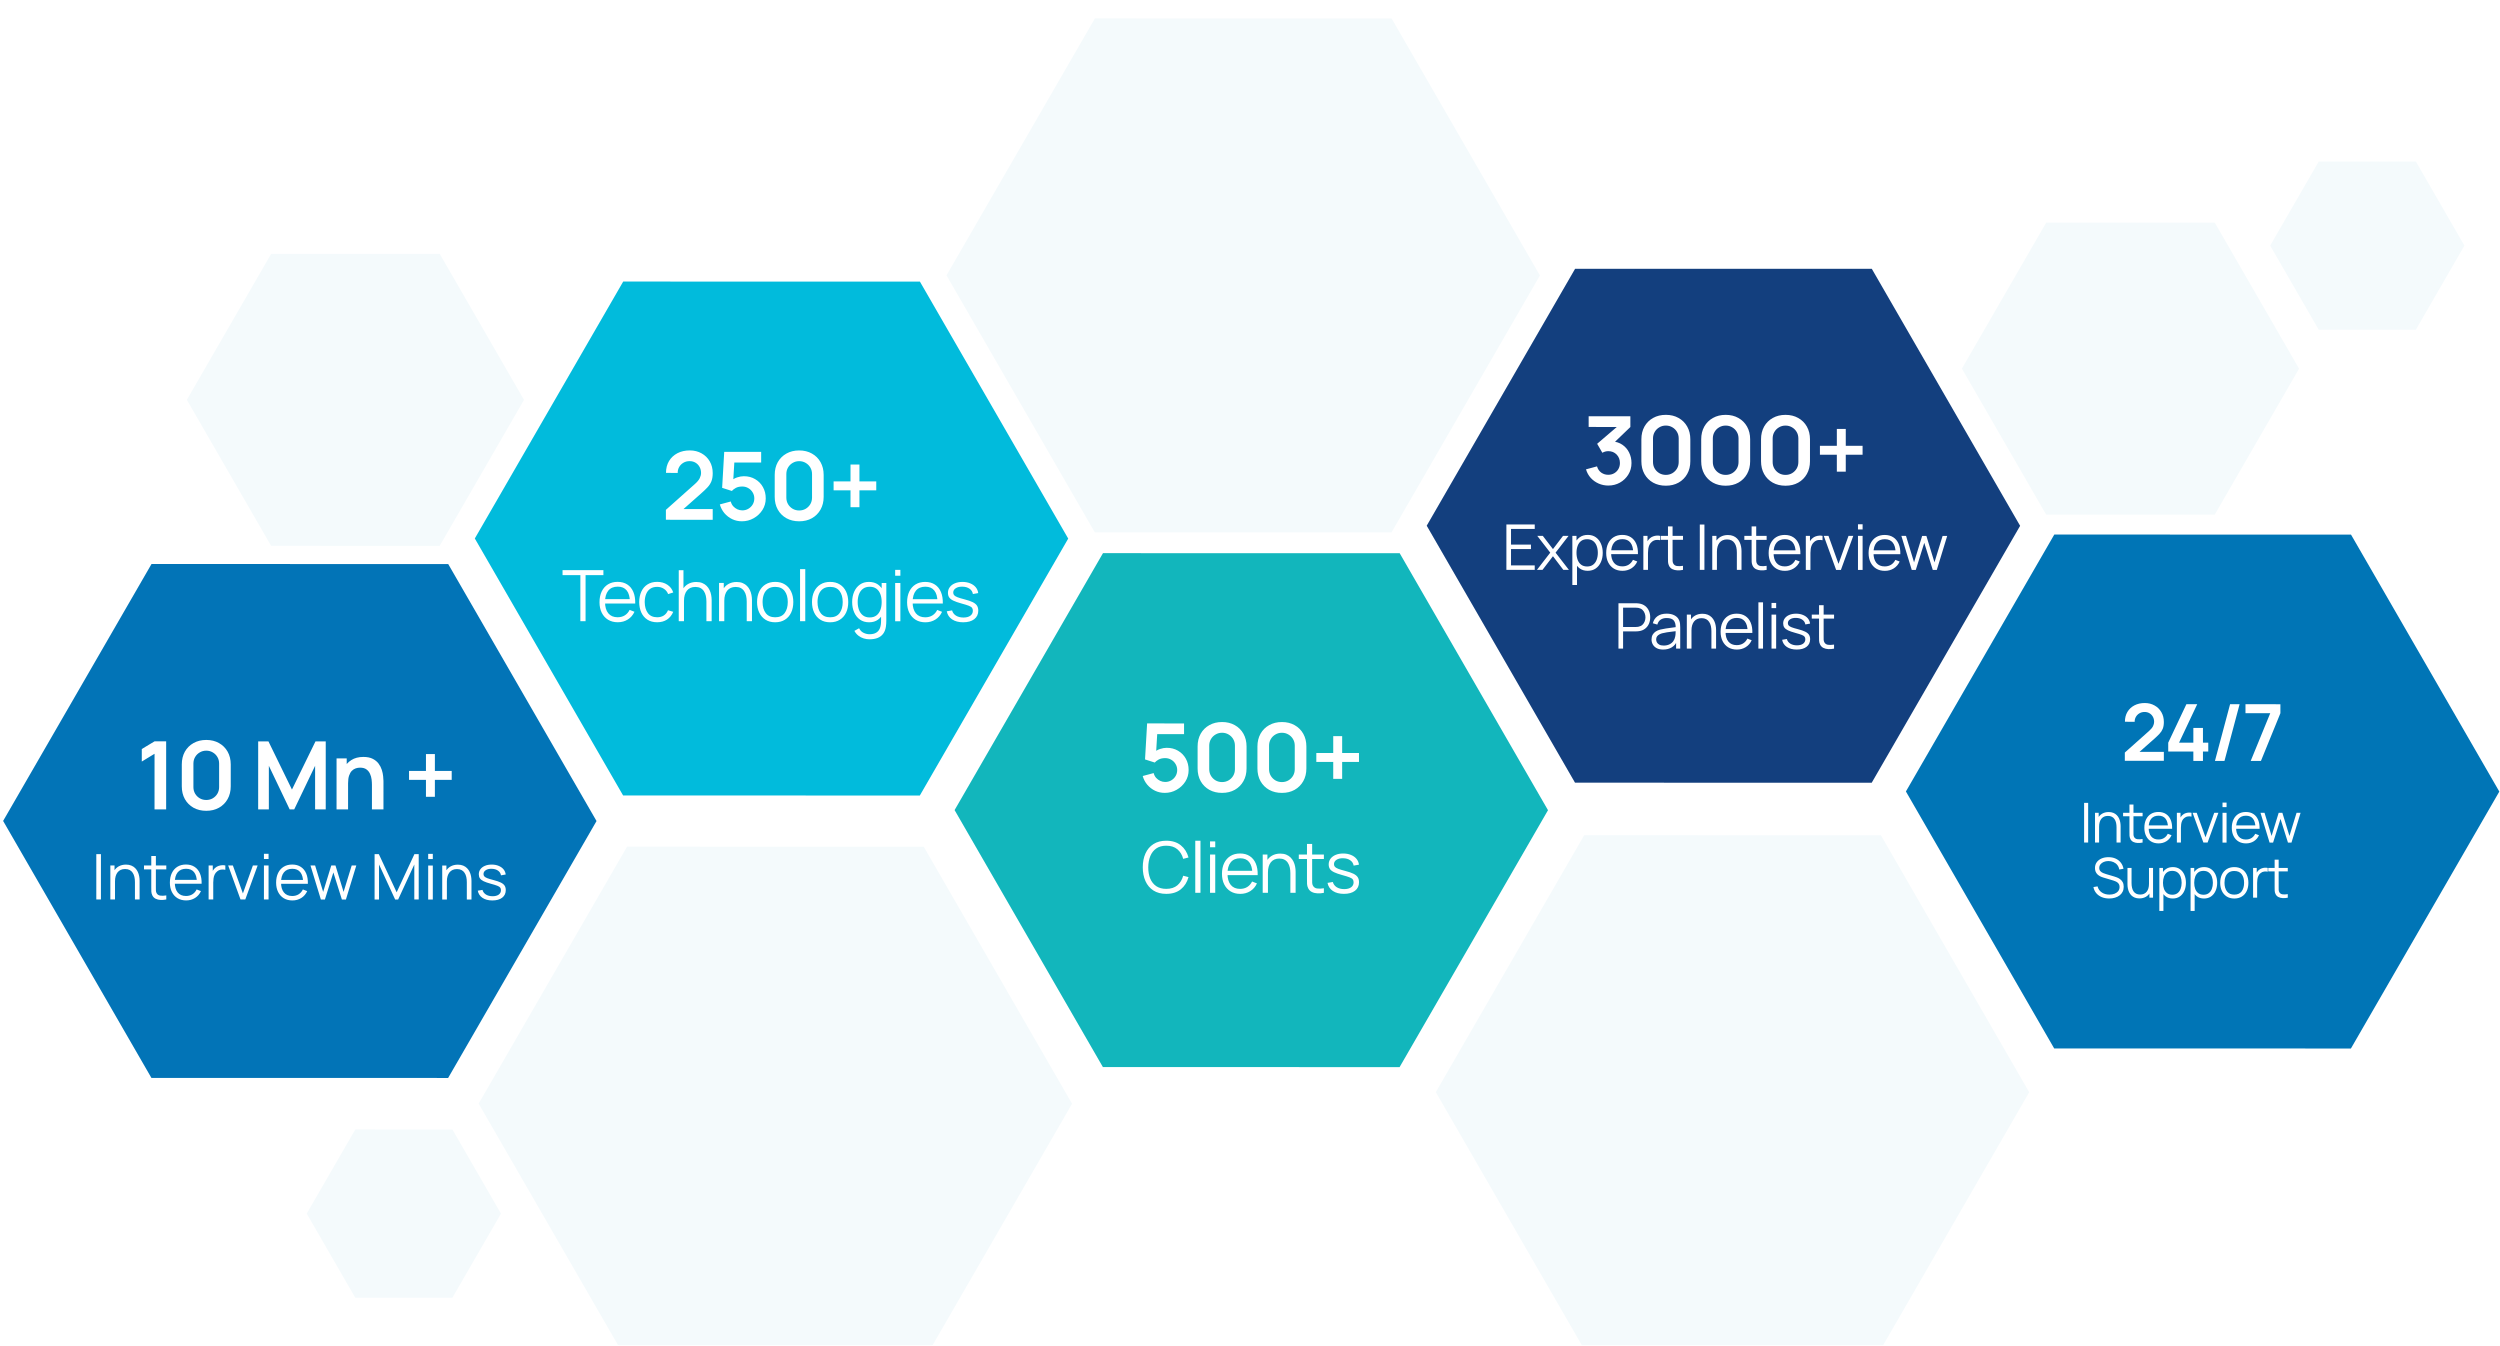
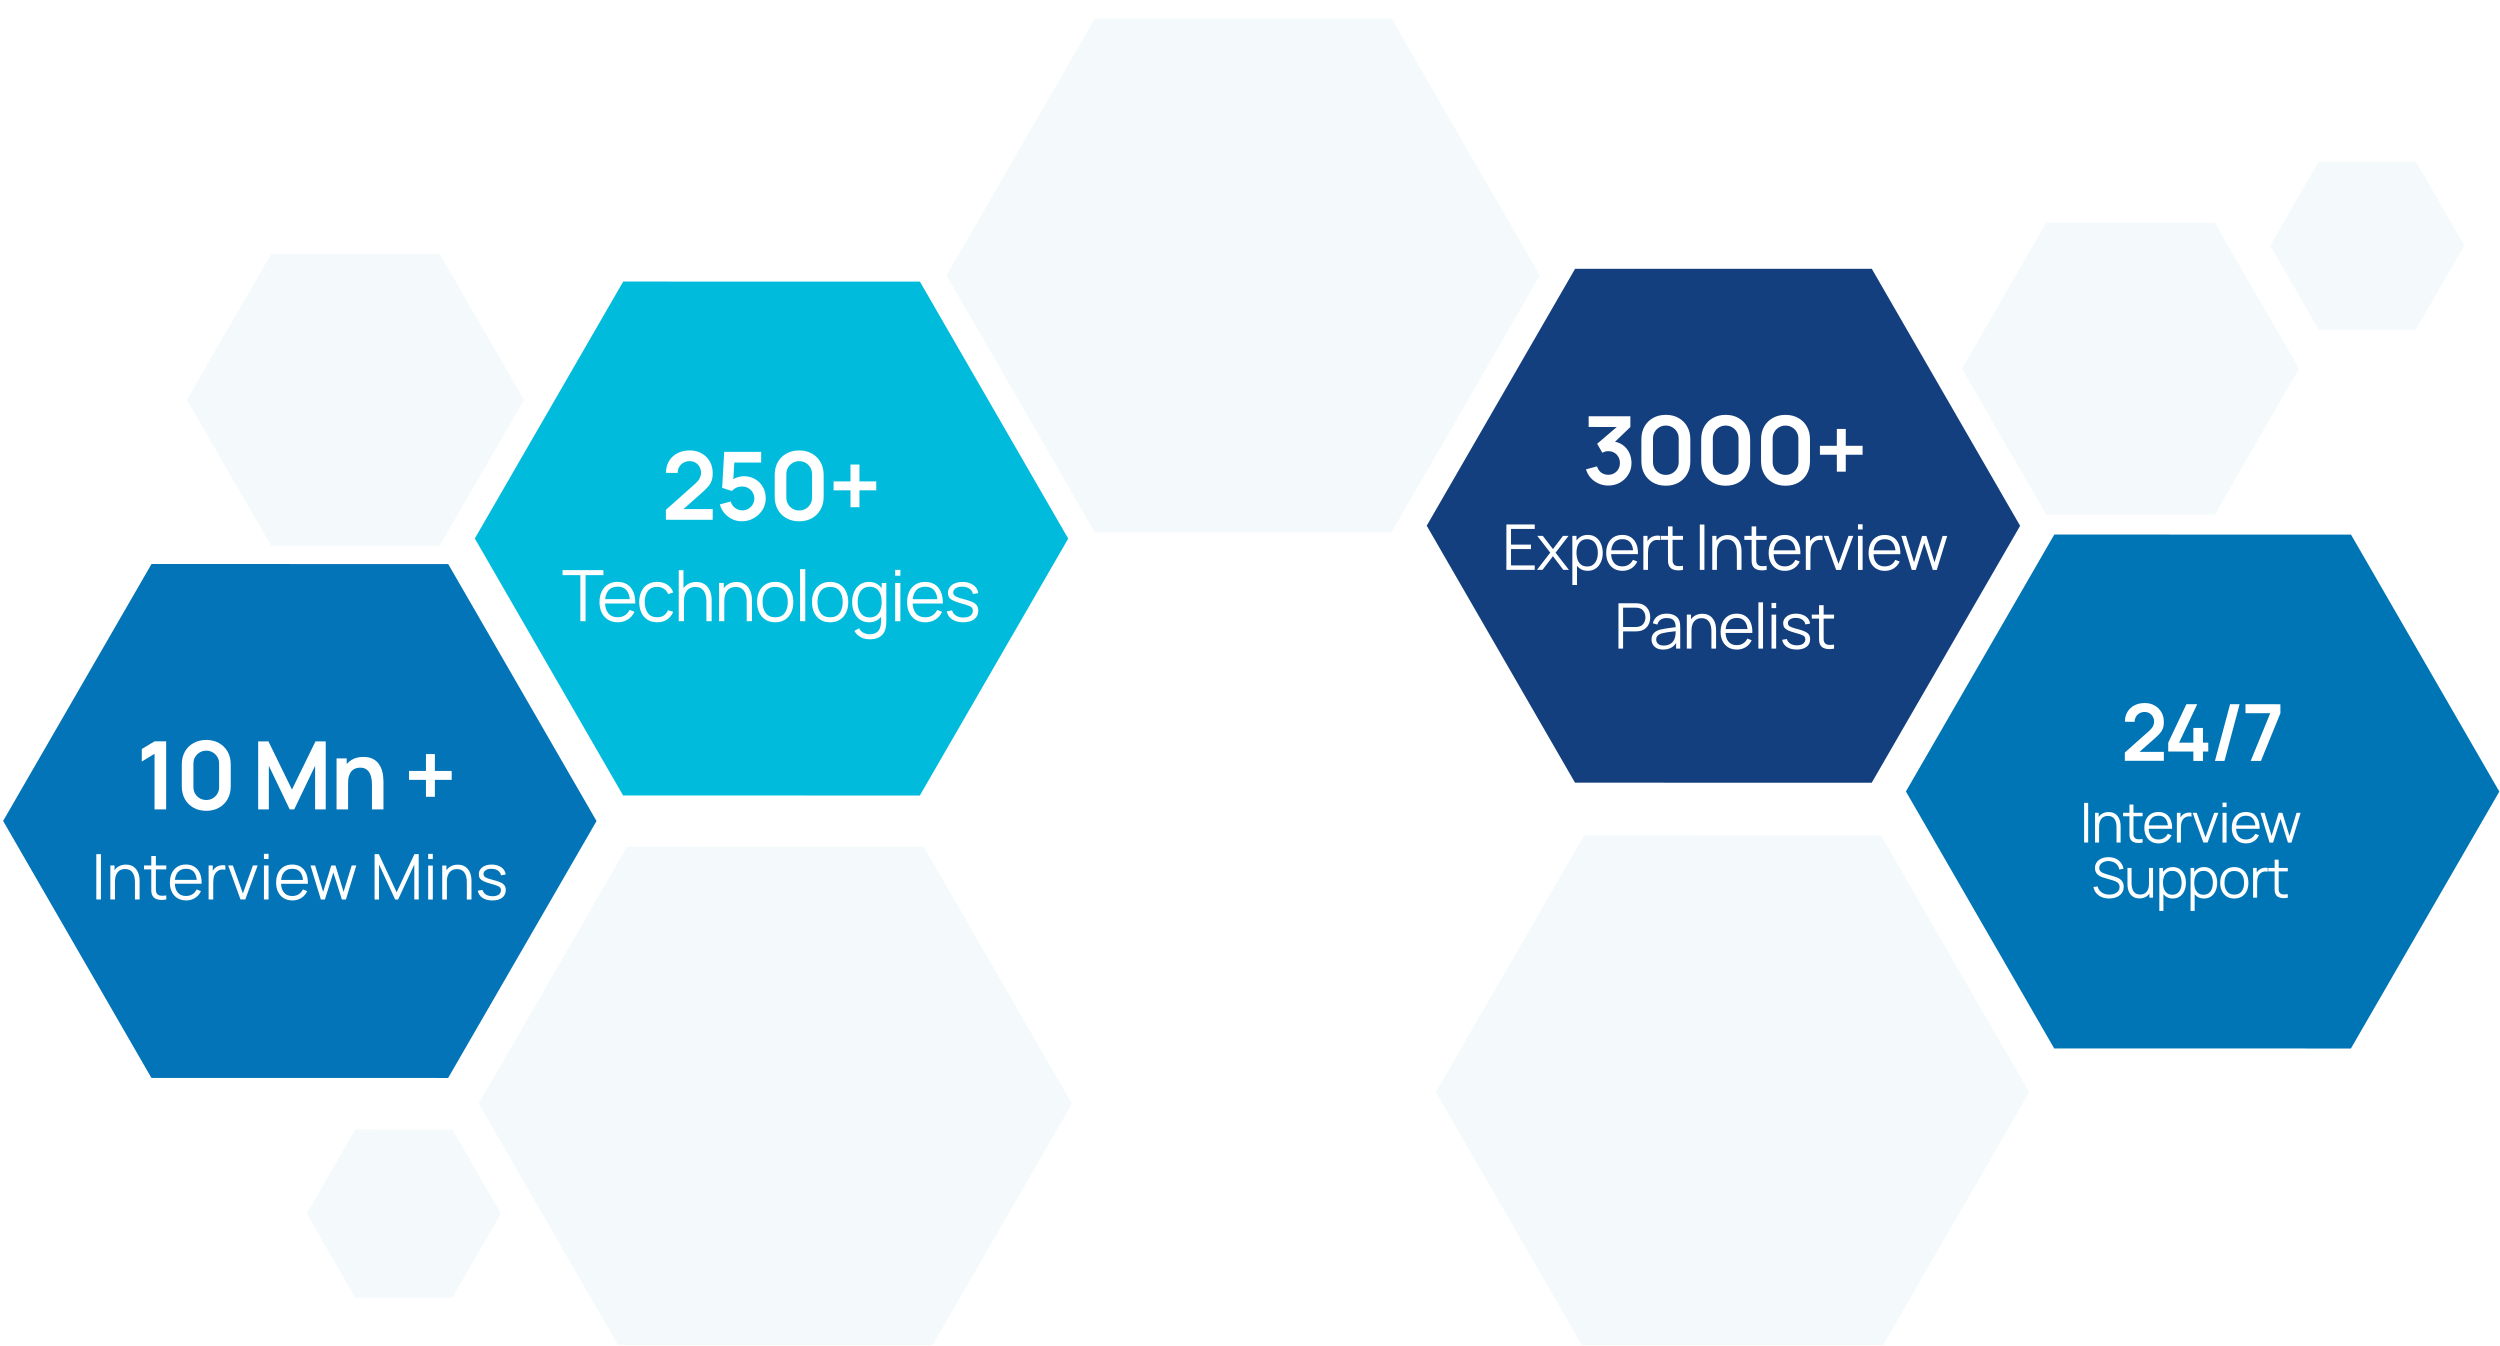
<svg xmlns="http://www.w3.org/2000/svg" width="635" height="342" viewBox="0 0 635 342" fill="none">
  <g clip-path="url(#clip0_73_34578)">
    <g filter="url(#filter0_d_73_34578)">
      <path d="M68.863 134.639L47.462 97.555L68.876 60.476L111.694 60.484L133.098 97.57L111.68 134.647L68.863 134.639Z" fill="#F4FAFC" />
    </g>
    <g filter="url(#filter1_d_73_34578)">
      <path d="M519.725 126.712L498.323 89.626L519.738 52.549L562.556 52.556L583.96 89.641L562.543 126.719L519.725 126.712Z" fill="#F4FAFC" />
    </g>
    <g filter="url(#filter2_d_73_34578)">
      <path d="M588.955 79.748L576.625 58.382L588.963 37.021L613.631 37.026L625.962 58.391L613.623 79.753L588.955 79.748Z" fill="#F4FAFC" />
    </g>
    <g filter="url(#filter3_d_73_34578)">
      <path d="M90.239 325.619L77.909 304.253L90.246 282.892L114.914 282.897L127.246 304.262L114.907 325.624L90.239 325.619Z" fill="#F4FAFC" />
    </g>
    <path d="M158.271 202.049L120.603 136.775L158.295 71.516L233.657 71.529L271.328 136.802L233.633 202.062L158.271 202.049Z" fill="#01BBDC" />
    <path d="M38.462 273.79L0.793 208.517L38.486 143.258L113.848 143.272L151.519 208.545L113.824 273.804L38.462 273.79Z" fill="#0274B7" />
-     <path d="M280.135 271.035L242.466 205.763L280.158 140.503L355.519 140.516L393.192 205.79L355.496 271.048L280.135 271.035Z" fill="#12B6BC" />
    <path d="M521.768 266.308L484.099 201.034L521.792 135.775L597.154 135.788L634.825 201.061L597.13 266.321L521.768 266.308Z" fill="#0075B6" />
    <path d="M400.053 198.802L362.385 133.529L400.077 68.269L475.439 68.283L513.11 133.556L475.415 198.816L400.053 198.802Z" fill="#133F7E" />
    <g filter="url(#filter4_d_73_34578)">
      <path d="M278.082 131.213L240.413 65.941L278.106 0.68L353.467 0.694L391.139 65.968L353.443 131.227L278.082 131.213Z" fill="#F4FAFC" />
    </g>
    <g filter="url(#filter5_d_73_34578)">
      <path d="M402.366 338.678L364.695 273.404L402.389 208.144L477.75 208.158L515.421 273.431L477.727 338.692L402.366 338.678Z" fill="#F4FAFC" />
    </g>
    <g filter="url(#filter6_d_73_34578)">
      <path d="M159.248 341.592L121.578 276.318L159.272 211.059L234.633 211.072L272.304 276.345L234.609 341.605L159.248 341.592Z" fill="#F4FAFC" />
    </g>
    <path d="M39.25 205.583L39.253 191.459L36.013 193.438L36.013 190.246L39.253 188.303L42.205 188.303L42.202 205.583L39.25 205.583ZM52.39 205.945C51.166 205.945 50.086 205.685 49.15 205.165C48.214 204.636 47.482 203.904 46.954 202.968C46.434 202.032 46.175 200.952 46.175 199.728L46.176 194.16C46.176 192.936 46.436 191.856 46.956 190.92C47.485 189.984 48.217 189.256 49.153 188.737C50.089 188.209 51.169 187.945 52.393 187.945C53.617 187.945 54.693 188.21 55.621 188.738C56.557 189.258 57.289 189.986 57.816 190.922C58.344 191.858 58.608 192.938 58.608 194.162L58.607 199.73C58.607 200.954 58.342 202.034 57.814 202.97C57.286 203.906 56.554 204.638 55.618 205.166C54.69 205.686 53.614 205.945 52.39 205.945ZM52.39 203.197C52.998 203.197 53.55 203.053 54.046 202.766C54.542 202.47 54.934 202.078 55.222 201.59C55.511 201.094 55.655 200.542 55.655 199.934L55.656 193.946C55.656 193.33 55.512 192.778 55.224 192.29C54.936 191.794 54.544 191.402 54.048 191.114C53.552 190.817 53.001 190.669 52.392 190.669C51.785 190.669 51.232 190.817 50.736 191.113C50.24 191.401 49.848 191.793 49.56 192.289C49.272 192.777 49.128 193.329 49.128 193.945L49.127 199.933C49.127 200.541 49.271 201.093 49.559 201.589C49.846 202.077 50.238 202.469 50.734 202.765C51.23 203.053 51.782 203.197 52.39 203.197ZM65.575 205.588L65.578 188.308L68.182 188.308L74.156 200.549L80.134 188.31L82.738 188.311L82.735 205.591L80.035 205.59L80.037 194.514L74.731 205.589L73.579 205.589L68.289 194.512L68.287 205.588L65.575 205.588ZM94.471 205.593L94.472 199.353C94.472 198.945 94.444 198.493 94.388 197.997C94.332 197.501 94.2 197.025 93.992 196.569C93.792 196.105 93.488 195.725 93.08 195.429C92.68 195.133 92.136 194.984 91.448 194.984C91.081 194.984 90.716 195.044 90.356 195.164C89.996 195.284 89.668 195.492 89.372 195.788C89.084 196.076 88.852 196.476 88.676 196.988C88.5 197.492 88.412 198.14 88.412 198.932L86.696 198.199C86.696 197.095 86.908 196.096 87.332 195.2C87.765 194.304 88.397 193.592 89.229 193.064C90.061 192.528 91.085 192.26 92.301 192.26C93.261 192.261 94.053 192.421 94.677 192.741C95.301 193.061 95.797 193.469 96.165 193.965C96.533 194.461 96.805 194.989 96.98 195.549C97.156 196.109 97.268 196.641 97.316 197.145C97.372 197.641 97.4 198.045 97.4 198.357L97.399 205.593L94.471 205.593ZM85.483 205.591L85.485 192.631L88.065 192.632L88.064 196.652L88.412 196.652L88.411 205.592L85.483 205.591ZM108.191 202.379L108.192 198.083L103.896 198.083L103.896 195.815L108.192 195.815L108.193 191.531L110.461 191.532L110.46 195.816L114.732 195.817L114.732 198.085L110.46 198.084L110.459 202.38L108.191 202.379Z" fill="white" />
    <path d="M24.46 228.463L24.462 216.943L25.638 216.944L25.636 228.464L24.46 228.463ZM34.275 228.465L34.275 224.057C34.276 223.577 34.23 223.137 34.14 222.737C34.049 222.332 33.903 221.98 33.7 221.681C33.503 221.377 33.244 221.142 32.924 220.977C32.609 220.812 32.225 220.729 31.772 220.729C31.356 220.729 30.988 220.801 30.668 220.945C30.353 221.089 30.087 221.296 29.868 221.568C29.654 221.835 29.492 222.16 29.38 222.544C29.268 222.928 29.212 223.366 29.212 223.856L28.38 223.672C28.38 222.787 28.535 222.043 28.844 221.44C29.153 220.838 29.58 220.382 30.124 220.072C30.668 219.763 31.292 219.609 31.996 219.609C32.514 219.609 32.964 219.689 33.348 219.849C33.737 220.009 34.066 220.225 34.332 220.497C34.604 220.769 34.823 221.081 34.988 221.433C35.153 221.78 35.273 222.151 35.348 222.545C35.422 222.935 35.46 223.324 35.459 223.713L35.459 228.465L34.275 228.465ZM28.027 228.464L28.028 219.824L29.092 219.824L29.092 221.952L29.212 221.952L29.211 228.464L28.027 228.464ZM42.239 228.467C41.753 228.568 41.273 228.608 40.799 228.586C40.329 228.565 39.908 228.464 39.535 228.282C39.167 228.101 38.887 227.818 38.695 227.434C38.54 227.114 38.455 226.791 38.439 226.466C38.428 226.135 38.423 225.759 38.423 225.338L38.425 217.426L39.593 217.426L39.591 225.29C39.591 225.653 39.594 225.957 39.599 226.202C39.61 226.442 39.666 226.656 39.767 226.842C39.959 227.2 40.263 227.413 40.679 227.482C41.1 227.552 41.62 227.536 42.239 227.435L42.239 228.467ZM36.576 220.834L36.576 219.826L42.24 219.827L42.24 220.835L36.576 220.834ZM47.284 228.708C46.442 228.707 45.711 228.521 45.092 228.147C44.479 227.774 44.002 227.248 43.661 226.571C43.319 225.894 43.149 225.099 43.149 224.187C43.149 223.243 43.318 222.427 43.654 221.739C43.99 221.051 44.462 220.52 45.07 220.147C45.683 219.774 46.406 219.587 47.238 219.588C48.091 219.588 48.819 219.785 49.422 220.18C50.025 220.569 50.48 221.13 50.79 221.86C51.099 222.591 51.24 223.463 51.213 224.476L50.013 224.476L50.013 224.06C49.992 222.94 49.749 222.095 49.286 221.524C48.827 220.953 48.155 220.668 47.27 220.668C46.342 220.667 45.63 220.969 45.134 221.571C44.643 222.174 44.397 223.032 44.397 224.147C44.397 225.235 44.642 226.08 45.133 226.683C45.629 227.281 46.33 227.579 47.236 227.58C47.855 227.58 48.394 227.438 48.853 227.156C49.317 226.868 49.682 226.455 49.949 225.916L51.045 226.34C50.703 227.092 50.199 227.676 49.532 228.092C48.871 228.503 48.122 228.708 47.284 228.708ZM43.981 224.475L43.981 223.491L50.581 223.492L50.581 224.476L43.981 224.475ZM52.988 228.469L52.989 219.829L54.045 219.829L54.045 221.909L53.837 221.637C53.933 221.381 54.058 221.146 54.213 220.933C54.368 220.714 54.536 220.536 54.717 220.397C54.941 220.2 55.203 220.05 55.501 219.949C55.8 219.842 56.101 219.781 56.405 219.765C56.709 219.744 56.987 219.765 57.237 219.829L57.237 220.933C56.922 220.853 56.578 220.835 56.205 220.877C55.832 220.92 55.488 221.069 55.173 221.325C54.885 221.549 54.669 221.818 54.525 222.133C54.381 222.442 54.285 222.773 54.237 223.125C54.189 223.472 54.165 223.816 54.164 224.157L54.164 228.469L52.988 228.469ZM61.089 228.47L57.955 219.83L59.147 219.83L61.698 226.934L64.235 219.831L65.443 219.831L62.305 228.47L61.089 228.47ZM67.04 218.191L67.04 216.871L68.216 216.871L68.216 218.191L67.04 218.191ZM67.038 228.471L67.04 219.831L68.216 219.831L68.214 228.471L67.038 228.471ZM74.269 228.713C73.426 228.712 72.695 228.526 72.077 228.152C71.464 227.779 70.986 227.253 70.645 226.576C70.304 225.898 70.133 225.104 70.133 224.192C70.134 223.248 70.302 222.432 70.638 221.744C70.974 221.056 71.446 220.525 72.054 220.152C72.668 219.779 73.39 219.592 74.222 219.593C75.076 219.593 75.804 219.79 76.406 220.185C77.009 220.574 77.465 221.134 77.774 221.865C78.083 222.596 78.224 223.468 78.198 224.481L76.998 224.481L76.998 224.065C76.976 222.945 76.734 222.1 76.27 221.529C75.811 220.958 75.139 220.673 74.254 220.673C73.326 220.672 72.614 220.974 72.118 221.576C71.627 222.179 71.382 223.037 71.382 224.152C71.381 225.24 71.626 226.085 72.117 226.688C72.613 227.286 73.314 227.584 74.221 227.585C74.84 227.585 75.378 227.443 75.837 227.161C76.301 226.873 76.666 226.46 76.933 225.921L78.029 226.345C77.688 227.097 77.184 227.681 76.517 228.097C75.855 228.507 75.106 228.713 74.269 228.713ZM70.966 224.48L70.966 223.496L77.566 223.497L77.566 224.481L70.966 224.48ZM81.5 228.474L78.861 219.825L80.037 219.834L82.084 226.546L84.141 219.834L85.213 219.835L87.268 226.547L89.333 219.835L90.501 219.835L87.86 228.475L86.836 228.475L84.677 221.594L82.524 228.474L81.5 228.474ZM95.144 228.476L95.146 216.956L96.226 216.957L100.752 226.645L105.258 216.958L106.354 216.958L106.352 228.47L105.232 228.47L105.234 219.582L101.128 228.477L100.368 228.477L96.274 219.581L96.272 228.477L95.144 228.476ZM108.759 218.199L108.759 216.879L109.935 216.879L109.935 218.199L108.759 218.199ZM108.757 228.479L108.759 219.839L109.935 219.839L109.933 228.479L108.757 228.479ZM118.572 228.481L118.572 224.073C118.572 223.593 118.527 223.153 118.437 222.753C118.346 222.347 118.199 221.995 117.997 221.696C117.799 221.392 117.541 221.158 117.221 220.992C116.906 220.827 116.522 220.744 116.069 220.744C115.653 220.744 115.285 220.816 114.965 220.96C114.65 221.104 114.383 221.312 114.165 221.584C113.951 221.85 113.789 222.176 113.677 222.56C113.565 222.944 113.508 223.381 113.508 223.872L112.676 223.687C112.677 222.802 112.831 222.058 113.141 221.456C113.45 220.853 113.877 220.397 114.421 220.088C114.965 219.779 115.589 219.624 116.293 219.624C116.81 219.624 117.261 219.704 117.645 219.864C118.034 220.024 118.362 220.241 118.629 220.513C118.901 220.785 119.12 221.097 119.285 221.449C119.45 221.795 119.57 222.166 119.645 222.561C119.719 222.95 119.756 223.339 119.756 223.729L119.756 228.481L118.572 228.481ZM112.324 228.479L112.325 219.839L113.389 219.84L113.389 221.968L113.509 221.968L113.508 228.48L112.324 228.479ZM125.055 228.714C124.042 228.714 123.208 228.495 122.552 228.057C121.901 227.62 121.501 227.012 121.352 226.233L122.552 226.033C122.68 226.524 122.97 226.916 123.424 227.209C123.882 227.498 124.448 227.642 125.12 227.642C125.776 227.642 126.293 227.506 126.672 227.234C127.05 226.957 127.24 226.581 127.24 226.106C127.24 225.839 127.179 225.623 127.056 225.458C126.939 225.287 126.696 225.13 126.328 224.986C125.96 224.842 125.411 224.671 124.68 224.474C123.896 224.26 123.283 224.047 122.84 223.833C122.398 223.62 122.083 223.375 121.896 223.097C121.71 222.814 121.617 222.47 121.617 222.065C121.617 221.574 121.756 221.145 122.033 220.777C122.31 220.404 122.694 220.116 123.185 219.913C123.676 219.705 124.246 219.602 124.897 219.602C125.548 219.602 126.129 219.709 126.641 219.922C127.158 220.13 127.574 220.424 127.889 220.802C128.203 221.181 128.39 221.621 128.449 222.122L127.249 222.338C127.169 221.831 126.915 221.431 126.489 221.138C126.068 220.839 125.532 220.684 124.881 220.674C124.268 220.658 123.769 220.775 123.385 221.025C123.001 221.271 122.809 221.599 122.809 222.009C122.809 222.239 122.878 222.436 123.017 222.601C123.155 222.761 123.406 222.913 123.768 223.058C124.136 223.202 124.659 223.359 125.336 223.53C126.131 223.733 126.755 223.946 127.208 224.17C127.662 224.394 127.984 224.658 128.176 224.962C128.368 225.266 128.464 225.642 128.464 226.09C128.464 226.906 128.16 227.549 127.552 228.018C126.949 228.482 126.117 228.714 125.055 228.714Z" fill="white" />
    <path d="M169.136 132.02L169.137 129.5L176.53 122.914C177.106 122.402 177.506 121.918 177.73 121.462C177.954 121.006 178.067 120.566 178.067 120.142C178.067 119.566 177.943 119.054 177.695 118.606C177.447 118.15 177.103 117.79 176.663 117.526C176.231 117.262 175.731 117.13 175.163 117.13C174.563 117.129 174.031 117.269 173.567 117.549C173.111 117.821 172.755 118.185 172.499 118.641C172.243 119.097 172.123 119.589 172.139 120.117L169.163 120.116C169.163 118.964 169.419 117.96 169.931 117.105C170.451 116.249 171.163 115.585 172.068 115.113C172.98 114.641 174.032 114.405 175.224 114.406C176.328 114.406 177.32 114.654 178.199 115.15C179.079 115.638 179.771 116.318 180.275 117.19C180.779 118.055 181.031 119.051 181.031 120.179C181.03 121.003 180.918 121.695 180.694 122.255C180.47 122.814 180.134 123.33 179.686 123.802C179.246 124.274 178.698 124.798 178.042 125.374L172.797 130.017L172.533 129.297L181.029 129.299L181.028 132.023L169.136 132.02ZM188.437 132.408C187.557 132.408 186.737 132.228 185.977 131.867C185.217 131.499 184.561 130.995 184.01 130.355C183.466 129.715 183.074 128.971 182.834 128.123L185.618 127.379C185.73 127.843 185.934 128.243 186.23 128.58C186.534 128.916 186.886 129.176 187.286 129.36C187.694 129.544 188.114 129.636 188.546 129.636C189.106 129.636 189.618 129.5 190.082 129.228C190.546 128.956 190.914 128.592 191.186 128.136C191.458 127.672 191.594 127.161 191.594 126.601C191.594 126.041 191.454 125.532 191.175 125.076C190.903 124.612 190.535 124.248 190.071 123.984C189.607 123.712 189.099 123.576 188.547 123.576C187.883 123.576 187.331 123.696 186.891 123.936C186.459 124.176 186.127 124.432 185.895 124.703L183.423 123.911L183.952 114.767L193.336 114.769L193.336 117.481L185.5 117.479L186.58 116.46L186.195 122.82L185.667 122.171C186.115 121.764 186.635 121.46 187.227 121.26C187.819 121.06 188.391 120.96 188.943 120.96C190.023 120.96 190.979 121.208 191.811 121.705C192.651 122.193 193.307 122.861 193.779 123.709C194.259 124.557 194.498 125.521 194.498 126.601C194.498 127.681 194.218 128.661 193.658 129.541C193.098 130.413 192.357 131.109 191.437 131.628C190.525 132.148 189.525 132.408 188.437 132.408ZM202.992 132.411C201.768 132.41 200.688 132.15 199.752 131.63C198.816 131.102 198.084 130.37 197.556 129.434C197.036 128.497 196.777 127.417 196.777 126.193L196.778 120.625C196.778 119.401 197.038 118.321 197.558 117.386C198.087 116.45 198.819 115.722 199.755 115.202C200.691 114.674 201.771 114.41 202.995 114.411C204.219 114.411 205.295 114.675 206.223 115.203C207.159 115.723 207.891 116.451 208.418 117.388C208.946 118.324 209.21 119.404 209.21 120.628L209.209 126.196C209.209 127.42 208.944 128.5 208.416 129.436C207.888 130.371 207.156 131.103 206.22 131.631C205.292 132.151 204.216 132.411 202.992 132.411ZM202.992 129.663C203.6 129.663 204.152 129.519 204.648 129.231C205.144 128.935 205.536 128.543 205.825 128.055C206.113 127.559 206.257 127.007 206.257 126.399L206.258 120.411C206.258 119.795 206.114 119.243 205.826 118.755C205.538 118.259 205.146 117.867 204.65 117.579C204.154 117.283 203.603 117.135 202.995 117.135C202.387 117.134 201.834 117.282 201.338 117.578C200.842 117.866 200.45 118.258 200.162 118.754C199.874 119.242 199.73 119.794 199.73 120.41L199.729 126.398C199.729 127.006 199.873 127.558 200.161 128.054C200.448 128.542 200.84 128.934 201.336 129.23C201.832 129.518 202.384 129.662 202.992 129.663ZM216.029 128.837L216.03 124.541L211.734 124.54L211.734 122.272L216.03 122.273L216.031 117.989L218.299 117.989L218.298 122.273L222.57 122.274L222.57 124.542L218.298 124.541L218.297 128.837L216.029 128.837Z" fill="white" />
    <path d="M147.411 157.78L147.414 146.089L142.887 146.088L142.887 144.819L153.264 144.821L153.264 146.09L148.737 146.089L148.734 157.78L147.411 157.78ZM156.926 158.052C155.978 158.052 155.156 157.841 154.46 157.421C153.77 157.001 153.234 156.41 152.85 155.648C152.466 154.886 152.274 153.992 152.274 152.966C152.274 151.904 152.464 150.986 152.842 150.212C153.22 149.438 153.751 148.841 154.435 148.421C155.125 148.001 155.938 147.792 156.874 147.792C157.834 147.792 158.653 148.014 159.331 148.458C160.009 148.896 160.522 149.526 160.87 150.348C161.217 151.171 161.376 152.152 161.346 153.292L159.996 153.291L159.996 152.823C159.972 151.563 159.7 150.612 159.178 149.97C158.662 149.328 157.906 149.007 156.91 149.007C155.866 149.007 155.065 149.345 154.507 150.023C153.955 150.701 153.678 151.667 153.678 152.921C153.678 154.145 153.954 155.096 154.506 155.774C155.064 156.446 155.852 156.783 156.872 156.783C157.568 156.783 158.174 156.624 158.691 156.306C159.213 155.982 159.624 155.517 159.924 154.911L161.157 155.389C160.773 156.234 160.205 156.891 159.455 157.359C158.711 157.821 157.868 158.052 156.926 158.052ZM153.21 153.29L153.21 152.183L160.635 152.184L160.635 153.291L153.21 153.29ZM166.925 158.054C165.947 158.053 165.119 157.834 164.441 157.396C163.763 156.958 163.247 156.355 162.893 155.587C162.545 154.813 162.365 153.925 162.353 152.923C162.366 151.903 162.552 151.009 162.912 150.241C163.272 149.467 163.791 148.867 164.469 148.441C165.147 148.009 165.969 147.793 166.935 147.794C167.919 147.794 168.774 148.034 169.5 148.514C170.232 148.994 170.733 149.651 171.003 150.485L169.707 150.899C169.479 150.317 169.116 149.867 168.618 149.549C168.126 149.225 167.562 149.063 166.926 149.063C166.212 149.062 165.621 149.227 165.153 149.557C164.685 149.881 164.337 150.334 164.109 150.916C163.881 151.498 163.764 152.167 163.757 152.923C163.769 154.087 164.039 155.023 164.567 155.731C165.095 156.433 165.881 156.784 166.925 156.785C167.585 156.785 168.146 156.635 168.608 156.335C169.076 156.029 169.43 155.585 169.67 155.003L171.002 155.399C170.642 156.263 170.114 156.923 169.418 157.379C168.722 157.829 167.891 158.054 166.925 158.054ZM179.429 157.786L179.43 152.827C179.43 152.287 179.379 151.792 179.278 151.342C179.176 150.886 179.011 150.49 178.783 150.154C178.561 149.812 178.27 149.548 177.91 149.362C177.556 149.176 177.124 149.082 176.614 149.082C176.146 149.082 175.732 149.163 175.372 149.325C175.018 149.487 174.718 149.721 174.472 150.027C174.232 150.327 174.049 150.693 173.923 151.125C173.797 151.557 173.733 152.049 173.733 152.601L172.797 152.394C172.798 151.398 172.972 150.561 173.32 149.883C173.668 149.205 174.148 148.692 174.76 148.344C175.372 147.996 176.074 147.822 176.866 147.822C177.448 147.822 177.955 147.913 178.387 148.093C178.825 148.273 179.194 148.516 179.494 148.822C179.8 149.128 180.046 149.479 180.232 149.875C180.418 150.265 180.553 150.682 180.637 151.126C180.721 151.564 180.762 152.002 180.762 152.44L180.761 157.786L179.429 157.786ZM172.4 157.785L172.403 144.825L173.6 144.825L173.598 152.142L173.733 152.142L173.732 157.785L172.4 157.785ZM189.667 157.788L189.668 152.829C189.668 152.289 189.617 151.794 189.515 151.344C189.413 150.888 189.248 150.492 189.02 150.156C188.798 149.814 188.507 149.55 188.147 149.363C187.793 149.177 187.361 149.084 186.851 149.084C186.383 149.084 185.969 149.165 185.609 149.327C185.255 149.489 184.955 149.723 184.709 150.029C184.469 150.329 184.286 150.695 184.16 151.127C184.034 151.559 183.971 152.051 183.971 152.603L183.035 152.396C183.035 151.4 183.209 150.563 183.557 149.885C183.905 149.207 184.386 148.694 184.998 148.346C185.61 147.998 186.312 147.824 187.104 147.824C187.686 147.824 188.193 147.914 188.625 148.095C189.063 148.275 189.432 148.518 189.732 148.824C190.037 149.13 190.283 149.481 190.469 149.877C190.655 150.267 190.79 150.684 190.874 151.128C190.958 151.566 191 152.004 191 152.442L190.999 157.788L189.667 157.788ZM182.638 157.786L182.64 148.066L183.837 148.067L183.836 150.461L183.971 150.461L183.97 157.787L182.638 157.786ZM196.891 158.059C195.925 158.059 195.1 157.84 194.416 157.402C193.732 156.963 193.207 156.357 192.841 155.583C192.475 154.809 192.292 153.921 192.293 152.919C192.293 151.899 192.479 151.005 192.851 150.237C193.223 149.469 193.751 148.872 194.435 148.447C195.125 148.015 195.944 147.799 196.892 147.799C197.864 147.799 198.692 148.018 199.376 148.456C200.066 148.889 200.591 149.492 200.951 150.266C201.317 151.034 201.5 151.919 201.5 152.921C201.499 153.941 201.316 154.838 200.95 155.612C200.584 156.38 200.056 156.98 199.366 157.411C198.676 157.843 197.851 158.059 196.891 158.059ZM196.891 156.79C197.971 156.79 198.775 156.433 199.303 155.719C199.831 155 200.095 154.067 200.096 152.921C200.096 151.745 199.829 150.809 199.295 150.112C198.767 149.416 197.966 149.068 196.892 149.068C196.166 149.068 195.566 149.233 195.092 149.563C194.624 149.887 194.273 150.34 194.039 150.922C193.811 151.497 193.697 152.163 193.697 152.919C193.696 154.089 193.966 155.028 194.506 155.737C195.046 156.439 195.841 156.79 196.891 156.79ZM203.214 157.79L203.216 144.56L204.539 144.56L204.537 157.79L203.214 157.79ZM210.844 158.062C209.878 158.061 209.053 157.842 208.369 157.404C207.685 156.966 207.16 156.36 206.795 155.586C206.429 154.812 206.246 153.924 206.246 152.922C206.246 151.902 206.432 151.008 206.805 150.24C207.177 149.472 207.705 148.875 208.389 148.449C209.079 148.017 209.898 147.801 210.846 147.802C211.818 147.802 212.646 148.021 213.33 148.459C214.02 148.891 214.545 149.494 214.905 150.268C215.27 151.036 215.453 151.921 215.453 152.923C215.453 153.943 215.27 154.84 214.904 155.614C214.537 156.382 214.009 156.982 213.319 157.414C212.629 157.846 211.804 158.062 210.844 158.062ZM210.844 156.793C211.924 156.793 212.728 156.436 213.257 155.722C213.785 155.002 214.049 154.069 214.049 152.923C214.049 151.747 213.782 150.811 213.249 150.115C212.721 149.419 211.92 149.071 210.846 149.071C210.12 149.07 209.52 149.235 209.046 149.565C208.578 149.889 208.227 150.342 207.992 150.924C207.764 151.5 207.65 152.166 207.65 152.922C207.65 154.092 207.92 155.031 208.46 155.739C208.999 156.441 209.794 156.792 210.844 156.793ZM220.848 162.383C220.35 162.383 219.858 162.308 219.372 162.158C218.892 162.014 218.448 161.783 218.04 161.465C217.632 161.153 217.29 160.745 217.014 160.241L218.211 159.575C218.481 160.115 218.859 160.502 219.345 160.736C219.837 160.976 220.338 161.096 220.848 161.096C221.55 161.097 222.117 160.965 222.549 160.701C222.987 160.443 223.305 160.059 223.503 159.549C223.701 159.039 223.797 158.403 223.792 157.641L223.792 155.049L223.945 155.049L223.946 148.074L225.125 148.074L225.124 157.659C225.123 157.935 225.114 158.199 225.096 158.451C225.084 158.709 225.057 158.961 225.015 159.207C224.901 159.933 224.664 160.53 224.304 160.998C223.95 161.466 223.482 161.814 222.9 162.042C222.324 162.27 221.64 162.384 220.848 162.383ZM220.758 158.063C219.852 158.063 219.078 157.838 218.437 157.388C217.795 156.932 217.303 156.317 216.961 155.543C216.619 154.769 216.448 153.896 216.448 152.924C216.449 151.958 216.617 151.088 216.953 150.314C217.295 149.54 217.784 148.928 218.42 148.478C219.056 148.028 219.818 147.803 220.706 147.803C221.618 147.804 222.386 148.026 223.01 148.47C223.634 148.914 224.105 149.523 224.423 150.297C224.747 151.065 224.909 151.941 224.908 152.925C224.908 153.891 224.749 154.764 224.431 155.544C224.113 156.318 223.645 156.933 223.027 157.389C222.408 157.839 221.652 158.064 220.758 158.063ZM220.894 156.83C221.584 156.831 222.154 156.663 222.604 156.327C223.054 155.991 223.39 155.529 223.612 154.941C223.834 154.347 223.945 153.675 223.945 152.925C223.946 152.163 223.835 151.491 223.613 150.909C223.391 150.321 223.055 149.862 222.605 149.532C222.161 149.202 221.6 149.037 220.922 149.036C220.226 149.036 219.65 149.207 219.194 149.549C218.738 149.891 218.399 150.356 218.177 150.944C217.961 151.532 217.853 152.192 217.852 152.924C217.852 153.662 217.963 154.328 218.185 154.922C218.413 155.51 218.752 155.975 219.202 156.317C219.652 156.659 220.216 156.83 220.894 156.83ZM227.372 146.23L227.372 144.745L228.695 144.745L228.695 146.23L227.372 146.23ZM227.37 157.795L227.372 148.075L228.695 148.075L228.693 157.795L227.37 157.795ZM235.054 158.066C234.106 158.066 233.284 157.856 232.588 157.436C231.898 157.015 231.361 156.424 230.977 155.662C230.594 154.9 230.402 154.006 230.402 152.98C230.402 151.918 230.591 151 230.969 150.226C231.348 149.452 231.879 148.855 232.563 148.436C233.253 148.016 234.066 147.806 235.002 147.806C235.962 147.806 236.781 148.028 237.459 148.472C238.137 148.911 238.65 149.541 238.997 150.363C239.345 151.185 239.504 152.166 239.474 153.306L238.124 153.306L238.124 152.838C238.1 151.578 237.827 150.626 237.305 149.984C236.79 149.342 236.034 149.021 235.038 149.021C233.994 149.021 233.193 149.36 232.634 150.038C232.082 150.715 231.806 151.681 231.806 152.935C231.806 154.159 232.081 155.11 232.633 155.789C233.191 156.461 233.98 156.797 235 156.797C235.696 156.797 236.302 156.638 236.818 156.32C237.34 155.996 237.751 155.531 238.052 154.926L239.284 155.403C238.9 156.249 238.333 156.906 237.583 157.373C236.839 157.835 235.996 158.066 235.054 158.066ZM231.338 153.304L231.338 152.197L238.763 152.199L238.763 153.306L231.338 153.304ZM244.647 158.059C243.507 158.058 242.568 157.812 241.83 157.32C241.098 156.828 240.649 156.144 240.481 155.268L241.831 155.043C241.975 155.595 242.302 156.036 242.812 156.366C243.328 156.69 243.963 156.853 244.719 156.853C245.457 156.853 246.04 156.7 246.466 156.394C246.892 156.082 247.105 155.659 247.105 155.125C247.105 154.825 247.036 154.582 246.898 154.396C246.766 154.204 246.493 154.027 246.079 153.865C245.665 153.703 245.047 153.511 244.225 153.289C243.343 153.048 242.653 152.808 242.155 152.568C241.657 152.328 241.303 152.052 241.093 151.74C240.883 151.422 240.779 151.035 240.779 150.579C240.779 150.027 240.935 149.544 241.247 149.13C241.559 148.71 241.991 148.386 242.543 148.158C243.095 147.924 243.737 147.808 244.469 147.808C245.201 147.808 245.855 147.928 246.431 148.168C247.013 148.402 247.481 148.732 247.835 149.158C248.189 149.584 248.399 150.079 248.465 150.643L247.115 150.886C247.025 150.316 246.74 149.866 246.26 149.536C245.786 149.2 245.183 149.026 244.451 149.014C243.761 148.996 243.2 149.127 242.768 149.409C242.336 149.685 242.12 150.054 242.12 150.516C242.12 150.774 242.198 150.996 242.354 151.182C242.509 151.362 242.791 151.533 243.199 151.695C243.613 151.858 244.201 152.035 244.963 152.227C245.857 152.455 246.559 152.695 247.069 152.947C247.579 153.199 247.942 153.496 248.158 153.838C248.374 154.18 248.482 154.603 248.482 155.107C248.482 156.025 248.139 156.748 247.455 157.276C246.777 157.798 245.841 158.059 244.647 158.059Z" fill="white" />
    <path d="M295.851 201.392C294.971 201.392 294.151 201.211 293.391 200.851C292.632 200.483 291.976 199.979 291.424 199.339C290.88 198.699 290.488 197.955 290.248 197.107L293.032 196.363C293.144 196.827 293.348 197.227 293.644 197.563C293.948 197.899 294.3 198.16 294.7 198.344C295.108 198.528 295.528 198.62 295.96 198.62C296.52 198.62 297.032 198.484 297.496 198.212C297.96 197.94 298.328 197.576 298.6 197.12C298.872 196.656 299.008 196.144 299.008 195.584C299.009 195.024 298.869 194.516 298.589 194.06C298.317 193.596 297.949 193.232 297.485 192.968C297.021 192.696 296.513 192.56 295.961 192.56C295.297 192.56 294.745 192.68 294.305 192.92C293.873 193.159 293.541 193.415 293.309 193.687L290.837 192.895L291.367 183.751L300.751 183.753L300.75 186.465L292.914 186.463L293.994 185.443L293.609 191.803L293.081 191.155C293.529 190.747 294.049 190.443 294.641 190.244C295.233 190.044 295.805 189.944 296.357 189.944C297.437 189.944 298.393 190.192 299.225 190.688C300.065 191.177 300.721 191.845 301.193 192.693C301.673 193.541 301.913 194.505 301.912 195.585C301.912 196.665 301.632 197.645 301.072 198.525C300.512 199.397 299.772 200.093 298.851 200.612C297.939 201.132 296.939 201.392 295.851 201.392ZM310.406 201.394C309.182 201.394 308.102 201.134 307.166 200.614C306.23 200.086 305.498 199.354 304.97 198.417C304.451 197.481 304.191 196.401 304.191 195.177L304.192 189.609C304.192 188.385 304.452 187.305 304.973 186.369C305.501 185.434 306.233 184.706 307.169 184.186C308.105 183.658 309.185 183.394 310.409 183.394C311.633 183.395 312.709 183.659 313.637 184.187C314.573 184.707 315.305 185.435 315.833 186.371C316.36 187.308 316.624 188.388 316.624 189.612L316.623 195.18C316.623 196.404 316.359 197.484 315.83 198.419C315.302 199.355 314.57 200.087 313.634 200.615C312.706 201.135 311.63 201.395 310.406 201.394ZM310.406 198.646C311.014 198.647 311.566 198.503 312.062 198.215C312.558 197.919 312.951 197.527 313.239 197.039C313.527 196.543 313.671 195.991 313.671 195.383L313.672 189.395C313.672 188.779 313.528 188.227 313.24 187.739C312.952 187.243 312.56 186.851 312.065 186.563C311.569 186.267 311.017 186.119 310.409 186.118C309.801 186.118 309.249 186.266 308.753 186.562C308.256 186.85 307.864 187.242 307.576 187.738C307.288 188.226 307.144 188.778 307.144 189.394L307.143 195.382C307.143 195.99 307.287 196.542 307.575 197.038C307.863 197.526 308.254 197.918 308.75 198.214C309.246 198.502 309.798 198.646 310.406 198.646ZM325.603 201.397C324.379 201.397 323.299 201.137 322.363 200.617C321.427 200.088 320.695 199.356 320.167 198.42C319.647 197.484 319.388 196.404 319.388 195.18L319.389 189.612C319.389 188.388 319.649 187.308 320.169 186.372C320.698 185.436 321.43 184.708 322.366 184.189C323.302 183.661 324.382 183.397 325.606 183.397C326.83 183.397 327.906 183.662 328.834 184.19C329.77 184.71 330.502 185.438 331.029 186.374C331.557 187.31 331.821 188.39 331.821 189.614L331.82 195.182C331.82 196.406 331.555 197.486 331.027 198.422C330.499 199.358 329.767 200.09 328.831 200.618C327.903 201.138 326.827 201.397 325.603 201.397ZM325.603 198.649C326.211 198.649 326.763 198.505 327.259 198.218C327.755 197.922 328.147 197.53 328.436 197.042C328.724 196.546 328.868 195.994 328.868 195.386L328.869 189.398C328.869 188.782 328.725 188.23 328.437 187.742C328.149 187.246 327.757 186.854 327.261 186.566C326.765 186.269 326.213 186.121 325.605 186.121C324.997 186.121 324.445 186.269 323.949 186.565C323.453 186.853 323.061 187.245 322.773 187.741C322.485 188.229 322.341 188.781 322.341 189.397L322.34 195.385C322.34 195.993 322.484 196.545 322.772 197.041C323.059 197.529 323.451 197.921 323.947 198.217C324.443 198.505 324.995 198.649 325.603 198.649ZM338.64 197.824L338.641 193.528L334.345 193.527L334.345 191.259L338.641 191.26L338.642 186.976L340.91 186.976L340.909 191.26L345.181 191.261L345.181 193.529L340.909 193.528L340.908 197.824L338.64 197.824Z" fill="white" />
    <path d="M296.229 227.041C294.939 227.041 293.85 226.756 292.962 226.186C292.074 225.61 291.402 224.815 290.947 223.8C290.491 222.786 290.263 221.616 290.263 220.29C290.264 218.964 290.492 217.794 290.948 216.78C291.404 215.767 292.076 214.975 292.964 214.405C293.852 213.829 294.942 213.541 296.232 213.541C297.738 213.542 298.967 213.929 299.921 214.703C300.875 215.471 301.529 216.503 301.883 217.799L300.533 218.15C300.257 217.124 299.762 216.311 299.048 215.711C298.334 215.111 297.395 214.811 296.231 214.81C295.217 214.81 294.374 215.041 293.702 215.503C293.03 215.965 292.523 216.61 292.181 217.438C291.845 218.26 291.67 219.211 291.658 220.291C291.652 221.371 291.817 222.322 292.153 223.144C292.495 223.966 293.004 224.611 293.682 225.079C294.366 225.541 295.215 225.772 296.229 225.772C297.393 225.773 298.332 225.473 299.046 224.873C299.761 224.267 300.256 223.454 300.532 222.434L301.882 222.785C301.528 224.081 300.873 225.116 299.919 225.89C298.965 226.658 297.735 227.042 296.229 227.041ZM303.597 226.773L303.599 213.543L304.922 213.543L304.92 226.773L303.597 226.773ZM307.35 215.208L307.35 213.723L308.673 213.724L308.673 215.209L307.35 215.208ZM307.348 226.773L307.35 217.053L308.673 217.054L308.671 226.774L307.348 226.773ZM315.032 227.045C314.084 227.045 313.262 226.835 312.566 226.414C311.876 225.994 311.339 225.403 310.956 224.641C310.572 223.879 310.38 222.985 310.38 221.959C310.38 220.897 310.569 219.979 310.948 219.205C311.326 218.431 311.857 217.834 312.541 217.414C313.231 216.995 314.044 216.785 314.98 216.785C315.94 216.785 316.759 217.007 317.437 217.451C318.115 217.889 318.628 218.52 318.976 219.342C319.323 220.164 319.482 221.145 319.452 222.285L318.102 222.284L318.102 221.816C318.078 220.556 317.806 219.605 317.284 218.963C316.768 218.321 316.012 218 315.016 218C313.972 218 313.171 218.339 312.613 219.016C312.06 219.694 311.784 220.66 311.784 221.914C311.784 223.138 312.06 224.089 312.612 224.767C313.169 225.44 313.958 225.776 314.978 225.776C315.674 225.776 316.28 225.617 316.796 225.299C317.319 224.975 317.73 224.51 318.03 223.904L319.263 224.382C318.878 225.228 318.311 225.884 317.561 226.352C316.817 226.814 315.974 227.045 315.032 227.045ZM311.316 222.283L311.316 221.176L318.741 221.178L318.741 222.285L311.316 222.283ZM327.755 226.777L327.756 221.818C327.756 221.278 327.705 220.783 327.603 220.333C327.501 219.877 327.336 219.481 327.108 219.145C326.886 218.803 326.595 218.539 326.235 218.353C325.881 218.167 325.449 218.074 324.939 218.074C324.471 218.074 324.057 218.154 323.697 218.316C323.343 218.478 323.043 218.712 322.797 219.018C322.557 219.318 322.374 219.684 322.248 220.116C322.122 220.548 322.059 221.04 322.059 221.592L321.123 221.385C321.123 220.389 321.297 219.552 321.645 218.874C321.993 218.196 322.473 217.683 323.086 217.335C323.698 216.987 324.4 216.814 325.192 216.814C325.774 216.814 326.281 216.904 326.713 217.084C327.151 217.264 327.52 217.507 327.819 217.813C328.125 218.119 328.371 218.47 328.557 218.866C328.743 219.256 328.878 219.673 328.962 220.117C329.046 220.555 329.088 220.993 329.088 221.431L329.087 226.777L327.755 226.777ZM320.726 226.776L320.728 217.056L321.925 217.056L321.924 219.45L322.059 219.45L322.058 226.776L320.726 226.776ZM336.264 226.779C335.718 226.893 335.178 226.938 334.644 226.913C334.116 226.889 333.642 226.775 333.222 226.571C332.808 226.367 332.493 226.049 332.278 225.617C332.104 225.257 332.008 224.894 331.99 224.528C331.978 224.156 331.972 223.733 331.972 223.259L331.974 214.358L333.288 214.358L333.286 223.205C333.286 223.613 333.289 223.955 333.295 224.231C333.307 224.501 333.37 224.741 333.484 224.951C333.7 225.353 334.042 225.593 334.51 225.671C334.984 225.749 335.569 225.732 336.265 225.618L336.264 226.779ZM329.894 218.192L329.894 217.058L336.266 217.059L336.266 218.193L329.894 218.192ZM341.356 227.041C340.216 227.04 339.277 226.794 338.539 226.302C337.808 225.81 337.358 225.126 337.19 224.25L338.54 224.025C338.684 224.577 339.011 225.018 339.521 225.348C340.037 225.672 340.673 225.835 341.429 225.835C342.167 225.835 342.749 225.682 343.175 225.376C343.601 225.064 343.814 224.641 343.814 224.107C343.814 223.807 343.745 223.564 343.607 223.378C343.475 223.186 343.202 223.009 342.788 222.847C342.374 222.685 341.756 222.493 340.934 222.271C340.052 222.03 339.362 221.79 338.864 221.55C338.366 221.31 338.012 221.034 337.802 220.722C337.593 220.404 337.488 220.017 337.488 219.561C337.488 219.009 337.644 218.526 337.956 218.112C338.268 217.692 338.7 217.368 339.252 217.14C339.804 216.906 340.446 216.789 341.178 216.79C341.91 216.79 342.564 216.91 343.14 217.15C343.722 217.384 344.19 217.714 344.544 218.14C344.898 218.566 345.108 219.061 345.174 219.625L343.824 219.868C343.734 219.298 343.449 218.848 342.969 218.518C342.495 218.182 341.892 218.008 341.16 217.996C340.47 217.977 339.909 218.109 339.477 218.391C339.045 218.667 338.829 219.036 338.829 219.498C338.829 219.756 338.907 219.978 339.063 220.164C339.219 220.344 339.5 220.515 339.908 220.677C340.322 220.839 340.91 221.017 341.672 221.209C342.566 221.437 343.268 221.677 343.778 221.929C344.288 222.181 344.651 222.478 344.867 222.82C345.083 223.162 345.191 223.585 345.191 224.089C345.191 225.007 344.849 225.73 344.164 226.258C343.486 226.78 342.55 227.041 341.356 227.041Z" fill="white" />
    <path d="M408.507 123.33C407.643 123.33 406.827 123.162 406.059 122.826C405.291 122.49 404.623 122.014 404.055 121.398C403.495 120.781 403.092 120.053 402.844 119.213L405.64 118.458C405.84 119.146 406.204 119.678 406.732 120.054C407.267 120.422 407.855 120.602 408.495 120.594C409.063 120.594 409.571 120.463 410.02 120.199C410.468 119.935 410.82 119.579 411.076 119.131C411.332 118.675 411.46 118.167 411.46 117.607C411.46 116.751 411.184 116.035 410.632 115.459C410.08 114.883 409.369 114.594 408.497 114.594C408.233 114.594 407.973 114.63 407.717 114.702C407.468 114.774 407.228 114.874 406.996 115.002L405.677 112.722L411.486 107.755L411.738 108.451L403.518 108.449L403.518 105.725L414.114 105.727L414.114 108.463L409.445 112.95L409.421 112.098C410.469 112.171 411.361 112.463 412.097 112.975C412.841 113.487 413.409 114.147 413.8 114.955C414.2 115.763 414.4 116.647 414.4 117.607C414.4 118.695 414.132 119.671 413.595 120.535C413.067 121.399 412.355 122.083 411.459 122.587C410.571 123.083 409.587 123.331 408.507 123.33ZM423.124 123.369C421.9 123.369 420.82 123.109 419.884 122.588C418.948 122.06 418.217 121.328 417.689 120.392C417.169 119.456 416.909 118.376 416.909 117.152L416.91 111.584C416.911 110.36 417.171 109.28 417.691 108.344C418.219 107.408 418.951 106.68 419.887 106.16C420.823 105.633 421.904 105.369 423.128 105.369C424.352 105.369 425.427 105.633 426.355 106.162C427.291 106.682 428.023 107.41 428.551 108.346C429.079 109.282 429.343 110.362 429.342 111.586L429.341 117.154C429.341 118.378 429.077 119.458 428.549 120.394C428.021 121.33 427.288 122.062 426.352 122.59C425.424 123.109 424.348 123.369 423.124 123.369ZM423.125 120.621C423.733 120.621 424.285 120.477 424.781 120.189C425.277 119.893 425.669 119.501 425.957 119.013C426.245 118.518 426.389 117.966 426.389 117.358L426.39 111.37C426.391 110.754 426.247 110.202 425.959 109.713C425.671 109.217 425.279 108.825 424.783 108.537C424.287 108.241 423.735 108.093 423.127 108.093C422.519 108.093 421.967 108.241 421.471 108.537C420.975 108.825 420.583 109.217 420.295 109.712C420.007 110.2 419.863 110.752 419.862 111.368L419.861 117.356C419.861 117.964 420.005 118.516 420.293 119.012C420.581 119.501 420.973 119.893 421.469 120.189C421.965 120.477 422.517 120.621 423.125 120.621ZM438.321 123.372C437.097 123.372 436.017 123.111 435.081 122.591C434.145 122.063 433.413 121.331 432.886 120.395C432.366 119.459 432.106 118.379 432.106 117.155L432.107 111.587C432.107 110.363 432.368 109.283 432.888 108.347C433.416 107.411 434.148 106.683 435.084 106.163C436.02 105.635 437.1 105.372 438.324 105.372C439.548 105.372 440.624 105.636 441.552 106.164C442.488 106.684 443.22 107.413 443.748 108.349C444.276 109.285 444.539 110.365 444.539 111.589L444.538 117.157C444.538 118.381 444.274 119.461 443.746 120.397C443.217 121.333 442.485 122.064 441.549 122.592C440.621 123.112 439.545 123.372 438.321 123.372ZM438.322 120.624C438.93 120.624 439.482 120.48 439.978 120.192C440.474 119.896 440.866 119.504 441.154 119.016C441.442 118.52 441.586 117.968 441.586 117.36L441.587 111.372C441.587 110.756 441.444 110.204 441.156 109.716C440.868 109.22 440.476 108.828 439.98 108.54C439.484 108.244 438.932 108.096 438.324 108.096C437.716 108.096 437.164 108.244 436.668 108.539C436.172 108.827 435.78 109.219 435.492 109.715C435.204 110.203 435.059 110.755 435.059 111.371L435.058 117.359C435.058 117.967 435.202 118.519 435.49 119.015C435.778 119.503 436.17 119.895 436.666 120.191C437.162 120.48 437.714 120.624 438.322 120.624ZM453.518 123.374C452.294 123.374 451.214 123.114 450.278 122.594C449.342 122.066 448.61 121.334 448.083 120.398C447.563 119.461 447.303 118.381 447.303 117.157L447.304 111.589C447.304 110.365 447.565 109.285 448.085 108.35C448.613 107.414 449.345 106.686 450.281 106.166C451.217 105.638 452.297 105.374 453.521 105.374C454.745 105.375 455.821 105.639 456.749 106.167C457.685 106.687 458.417 107.415 458.945 108.351C459.473 109.288 459.736 110.368 459.736 111.592L459.735 117.16C459.735 118.384 459.471 119.464 458.943 120.399C458.414 121.335 457.682 122.067 456.746 122.595C455.818 123.115 454.742 123.375 453.518 123.374ZM453.518 120.626C454.126 120.627 454.679 120.483 455.175 120.195C455.671 119.899 456.063 119.507 456.351 119.019C456.639 118.523 456.783 117.971 456.783 117.363L456.784 111.375C456.784 110.759 456.64 110.207 456.352 109.719C456.065 109.223 455.673 108.831 455.177 108.543C454.681 108.247 454.129 108.099 453.521 108.098C452.913 108.098 452.361 108.246 451.865 108.542C451.369 108.83 450.977 109.222 450.688 109.718C450.4 110.206 450.256 110.758 450.256 111.374L450.255 117.362C450.255 117.97 450.399 118.522 450.687 119.018C450.975 119.506 451.367 119.898 451.863 120.194C452.359 120.482 452.91 120.626 453.518 120.626ZM466.556 119.801L466.556 115.505L462.26 115.504L462.261 113.236L466.557 113.237L466.557 108.953L468.825 108.953L468.825 113.237L473.097 113.238L473.096 115.506L468.824 115.505L468.824 119.801L466.556 119.801Z" fill="white" />
    <path d="M382.621 144.741L382.623 133.221L389.823 133.222L389.823 134.35L383.799 134.349L383.798 138.333L388.862 138.334L388.862 139.462L383.798 139.461L383.797 143.613L389.821 143.614L389.821 144.742L382.621 144.741ZM390.386 144.742L393.763 140.375L390.46 136.102L391.868 136.103L394.451 139.471L397.012 136.103L398.42 136.104L395.115 140.375L398.498 144.744L397.082 144.744L394.451 141.279L391.802 144.743L390.386 144.742ZM403.263 144.985C402.469 144.984 401.797 144.784 401.248 144.384C400.698 143.979 400.282 143.432 400 142.744C399.717 142.051 399.576 141.275 399.576 140.416C399.576 139.541 399.718 138.763 400.001 138.08C400.289 137.392 400.71 136.851 401.265 136.456C401.82 136.062 402.502 135.864 403.313 135.865C404.102 135.865 404.78 136.065 405.345 136.465C405.91 136.865 406.342 137.409 406.641 138.097C406.945 138.785 407.096 139.559 407.096 140.417C407.096 141.281 406.944 142.057 406.64 142.745C406.336 143.433 405.898 143.98 405.328 144.385C404.757 144.785 404.069 144.985 403.263 144.985ZM399.375 148.584L399.377 136.104L400.433 136.104L400.432 142.608L400.56 142.608L400.559 148.584L399.375 148.584ZM403.144 143.889C403.746 143.889 404.248 143.737 404.648 143.433C405.048 143.129 405.347 142.716 405.544 142.193C405.747 141.665 405.848 141.073 405.848 140.417C405.848 139.766 405.75 139.18 405.553 138.657C405.355 138.134 405.054 137.721 404.649 137.417C404.249 137.113 403.74 136.961 403.121 136.961C402.518 136.96 402.017 137.107 401.617 137.4C401.222 137.694 400.926 138.102 400.729 138.624C400.531 139.141 400.432 139.739 400.432 140.416C400.432 141.083 400.531 141.68 400.728 142.208C400.925 142.731 401.224 143.142 401.624 143.44C402.024 143.739 402.53 143.888 403.144 143.889ZM412.108 144.986C411.266 144.986 410.535 144.799 409.916 144.426C409.303 144.052 408.826 143.527 408.485 142.85C408.143 142.172 407.973 141.377 407.973 140.465C407.973 139.521 408.141 138.706 408.478 138.018C408.814 137.33 409.286 136.799 409.894 136.426C410.507 136.053 411.23 135.866 412.062 135.866C412.915 135.866 413.643 136.064 414.246 136.459C414.848 136.848 415.304 137.408 415.613 138.139C415.923 138.87 416.064 139.742 416.037 140.755L414.837 140.755L414.837 140.339C414.816 139.219 414.573 138.373 414.11 137.803C413.651 137.232 412.979 136.946 412.094 136.946C411.166 136.946 410.454 137.247 409.958 137.85C409.467 138.452 409.221 139.311 409.221 140.426C409.221 141.514 409.466 142.359 409.957 142.962C410.453 143.559 411.154 143.858 412.06 143.858C412.679 143.858 413.218 143.717 413.677 143.435C414.141 143.147 414.506 142.733 414.773 142.195L415.869 142.619C415.527 143.371 415.023 143.955 414.356 144.371C413.695 144.781 412.946 144.986 412.108 144.986ZM408.805 140.754L408.805 139.77L415.405 139.771L415.405 140.755L408.805 140.754ZM417.412 144.747L417.413 136.107L418.469 136.107L418.469 138.187L418.261 137.915C418.357 137.659 418.482 137.425 418.637 137.211C418.792 136.993 418.96 136.814 419.141 136.676C419.365 136.478 419.627 136.329 419.925 136.228C420.224 136.121 420.525 136.06 420.829 136.044C421.133 136.023 421.411 136.044 421.661 136.108L421.661 137.212C421.346 137.132 421.002 137.113 420.629 137.156C420.256 137.198 419.912 137.348 419.597 137.604C419.309 137.828 419.093 138.097 418.949 138.411C418.805 138.721 418.709 139.051 418.661 139.403C418.613 139.75 418.589 140.094 418.588 140.435L418.588 144.747L417.412 144.747ZM427.481 144.749C426.996 144.85 426.516 144.89 426.041 144.869C425.572 144.847 425.151 144.746 424.777 144.565C424.409 144.383 424.129 144.1 423.937 143.716C423.783 143.396 423.698 143.074 423.682 142.748C423.671 142.418 423.666 142.042 423.666 141.62L423.667 133.708L424.835 133.709L424.834 141.573C424.834 141.935 424.836 142.239 424.842 142.485C424.852 142.725 424.908 142.938 425.01 143.125C425.202 143.482 425.505 143.695 425.921 143.765C426.343 143.834 426.863 143.818 427.481 143.717L427.481 144.749ZM421.819 137.116L421.819 136.108L427.483 136.109L427.483 137.117L421.819 137.116ZM431.747 144.75L431.749 133.23L432.925 133.23L432.923 144.75L431.747 144.75ZM441.161 144.752L441.162 140.344C441.162 139.864 441.117 139.424 441.026 139.023C440.935 138.618 440.789 138.266 440.586 137.967C440.389 137.663 440.13 137.429 439.81 137.263C439.496 137.098 439.112 137.015 438.658 137.015C438.242 137.015 437.874 137.087 437.554 137.231C437.24 137.375 436.973 137.583 436.754 137.855C436.541 138.121 436.378 138.447 436.266 138.831C436.154 139.215 436.098 139.652 436.098 140.143L435.266 139.958C435.266 139.073 435.421 138.329 435.73 137.727C436.04 137.124 436.466 136.668 437.011 136.359C437.555 136.05 438.179 135.895 438.883 135.895C439.4 135.895 439.851 135.975 440.235 136.135C440.624 136.295 440.952 136.511 441.218 136.784C441.49 137.056 441.709 137.368 441.874 137.72C442.04 138.066 442.16 138.437 442.234 138.832C442.309 139.221 442.346 139.61 442.346 140L442.345 144.752L441.161 144.752ZM434.913 144.75L434.915 136.11L435.979 136.111L435.978 138.239L436.098 138.239L436.097 144.751L434.913 144.75ZM448.725 144.753C448.24 144.854 447.76 144.894 447.285 144.873C446.816 144.851 446.394 144.75 446.021 144.568C445.653 144.387 445.373 144.104 445.181 143.72C445.027 143.4 444.941 143.078 444.925 142.752C444.915 142.422 444.91 142.046 444.91 141.624L444.911 133.712L446.079 133.712L446.078 141.576C446.078 141.939 446.08 142.243 446.085 142.488C446.096 142.728 446.152 142.942 446.253 143.128C446.445 143.486 446.749 143.699 447.165 143.769C447.587 143.838 448.107 143.822 448.725 143.721L448.725 144.753ZM443.062 137.12L443.063 136.112L448.727 136.113L448.726 137.121L443.062 137.12ZM453.371 144.994C452.528 144.994 451.797 144.807 451.179 144.433C450.566 144.06 450.088 143.534 449.747 142.857C449.406 142.18 449.235 141.385 449.236 140.473C449.236 139.529 449.404 138.713 449.74 138.025C450.076 137.337 450.548 136.807 451.156 136.433C451.77 136.06 452.492 135.874 453.324 135.874C454.178 135.874 454.906 136.071 455.508 136.466C456.111 136.856 456.567 137.416 456.876 138.146C457.185 138.877 457.326 139.749 457.3 140.762L456.1 140.762L456.1 140.346C456.078 139.226 455.836 138.381 455.372 137.81C454.913 137.239 454.242 136.954 453.356 136.954C452.428 136.954 451.716 137.255 451.22 137.857C450.729 138.46 450.484 139.319 450.484 140.433C450.483 141.521 450.729 142.367 451.219 142.969C451.715 143.567 452.416 143.866 453.323 143.866C453.942 143.866 454.48 143.725 454.939 143.442C455.403 143.154 455.768 142.741 456.035 142.202L457.131 142.626C456.79 143.378 456.286 143.962 455.619 144.378C454.957 144.789 454.208 144.994 453.371 144.994ZM450.068 140.761L450.068 139.777L456.668 139.778L456.668 140.762L450.068 140.761ZM458.674 144.755L458.676 136.115L459.732 136.115L459.731 138.195L459.523 137.923C459.619 137.667 459.745 137.432 459.9 137.219C460.054 137 460.222 136.822 460.404 136.683C460.628 136.486 460.889 136.336 461.188 136.235C461.486 136.129 461.788 136.067 462.092 136.051C462.396 136.03 462.673 136.051 462.924 136.115L462.924 137.219C462.609 137.139 462.265 137.121 461.892 137.163C461.518 137.206 461.174 137.355 460.859 137.611C460.571 137.835 460.355 138.104 460.211 138.419C460.067 138.728 459.971 139.059 459.923 139.411C459.875 139.758 459.851 140.102 459.851 140.443L459.85 144.755L458.674 144.755ZM466.376 144.756L463.241 136.116L464.433 136.116L466.984 143.22L469.521 136.117L470.729 136.117L467.592 144.756L466.376 144.756ZM471.927 134.477L471.927 133.157L473.103 133.157L473.103 134.477L471.927 134.477ZM471.925 144.757L471.926 136.117L473.102 136.117L473.101 144.757L471.925 144.757ZM478.755 144.998C477.912 144.998 477.182 144.811 476.563 144.438C475.95 144.064 475.473 143.539 475.132 142.862C474.79 142.184 474.62 141.39 474.62 140.478C474.62 139.534 474.788 138.718 475.124 138.03C475.461 137.342 475.933 136.811 476.541 136.438C477.154 136.065 477.877 135.878 478.709 135.878C479.562 135.878 480.29 136.076 480.893 136.471C481.495 136.86 481.951 137.42 482.26 138.151C482.57 138.882 482.711 139.754 482.684 140.767L481.484 140.767L481.484 140.351C481.463 139.231 481.22 138.385 480.756 137.815C480.298 137.244 479.626 136.958 478.741 136.958C477.813 136.958 477.101 137.259 476.604 137.862C476.114 138.465 475.868 139.323 475.868 140.438C475.868 141.526 476.113 142.371 476.603 142.974C477.099 143.571 477.801 143.87 478.707 143.87C479.326 143.87 479.865 143.729 480.323 143.447C480.787 143.159 481.153 142.745 481.42 142.207L482.516 142.631C482.174 143.383 481.67 143.967 481.003 144.383C480.342 144.793 479.592 144.998 478.755 144.998ZM475.452 140.766L475.452 139.782L482.052 139.783L482.052 140.767L475.452 140.766ZM485.586 144.76L482.948 136.111L484.124 136.119L486.17 142.832L488.228 136.12L489.3 136.12L491.354 142.833L493.42 136.121L494.588 136.121L491.946 144.761L490.922 144.761L488.763 137.88L486.61 144.76L485.586 144.76ZM411.088 164.746L411.09 153.226L415.538 153.227C415.65 153.227 415.775 153.232 415.914 153.243C416.058 153.248 416.202 153.264 416.346 153.291C416.948 153.382 417.458 153.593 417.874 153.923C418.295 154.249 418.612 154.659 418.825 155.155C419.044 155.651 419.153 156.201 419.153 156.804C419.153 157.401 419.044 157.947 418.825 158.443C418.606 158.939 418.286 159.353 417.865 159.683C417.449 160.009 416.942 160.216 416.345 160.307C416.201 160.328 416.057 160.344 415.913 160.355C415.774 160.366 415.649 160.371 415.537 160.371L412.265 160.37L412.264 164.746L411.088 164.746ZM412.265 159.25L415.505 159.251C415.601 159.251 415.713 159.246 415.841 159.235C415.969 159.224 416.094 159.206 416.217 159.179C416.611 159.094 416.934 158.931 417.185 158.691C417.441 158.451 417.63 158.166 417.753 157.835C417.881 157.505 417.945 157.161 417.945 156.803C417.945 156.446 417.881 156.102 417.753 155.771C417.631 155.435 417.441 155.147 417.186 154.907C416.935 154.667 416.612 154.504 416.218 154.419C416.095 154.392 415.97 154.376 415.842 154.371C415.714 154.36 415.602 154.355 415.506 154.355L412.266 154.354L412.265 159.25ZM422.441 164.988C421.79 164.988 421.244 164.871 420.801 164.636C420.364 164.401 420.036 164.089 419.817 163.7C419.599 163.31 419.489 162.886 419.489 162.428C419.489 161.958 419.583 161.558 419.77 161.228C419.962 160.892 420.22 160.617 420.546 160.404C420.876 160.19 421.258 160.028 421.69 159.916C422.127 159.809 422.61 159.716 423.138 159.636C423.671 159.551 424.191 159.479 424.698 159.421C425.21 159.357 425.658 159.295 426.042 159.237L425.626 159.493C425.642 158.639 425.477 158.007 425.13 157.597C424.784 157.186 424.181 156.98 423.322 156.98C422.73 156.98 422.229 157.113 421.818 157.38C421.413 157.647 421.128 158.068 420.962 158.644L419.818 158.308C420.016 157.534 420.413 156.934 421.01 156.508C421.608 156.081 422.384 155.868 423.339 155.868C424.128 155.868 424.797 156.018 425.346 156.317C425.901 156.61 426.293 157.037 426.522 157.597C426.629 157.848 426.698 158.128 426.73 158.437C426.762 158.746 426.778 159.061 426.778 159.381L426.777 164.749L425.729 164.749L425.729 162.581L426.033 162.709C425.74 163.45 425.284 164.015 424.665 164.405C424.046 164.794 423.305 164.988 422.441 164.988ZM422.577 163.972C423.126 163.972 423.606 163.874 424.017 163.676C424.428 163.479 424.759 163.21 425.009 162.869C425.26 162.522 425.423 162.133 425.498 161.701C425.562 161.423 425.596 161.119 425.602 160.789C425.607 160.453 425.61 160.202 425.61 160.037L426.058 160.269C425.658 160.322 425.223 160.375 424.754 160.429C424.29 160.482 423.831 160.543 423.378 160.612C422.93 160.682 422.524 160.764 422.162 160.86C421.916 160.929 421.679 161.028 421.45 161.156C421.22 161.279 421.031 161.444 420.882 161.652C420.737 161.86 420.665 162.118 420.665 162.428C420.665 162.678 420.727 162.921 420.849 163.156C420.977 163.391 421.18 163.585 421.457 163.74C421.74 163.895 422.113 163.972 422.577 163.972ZM434.7 164.75L434.7 160.342C434.7 159.862 434.655 159.422 434.565 159.022C434.474 158.617 434.327 158.265 434.125 157.966C433.928 157.662 433.669 157.427 433.349 157.262C433.034 157.097 432.65 157.014 432.197 157.014C431.781 157.014 431.413 157.086 431.093 157.23C430.778 157.374 430.512 157.582 430.293 157.854C430.079 158.12 429.917 158.445 429.805 158.829C429.693 159.213 429.637 159.651 429.636 160.141L428.804 159.957C428.805 159.072 428.959 158.328 429.269 157.725C429.578 157.123 430.005 156.667 430.549 156.358C431.093 156.048 431.717 155.894 432.421 155.894C432.939 155.894 433.389 155.974 433.773 156.134C434.162 156.294 434.49 156.51 434.757 156.782C435.029 157.054 435.248 157.366 435.413 157.718C435.578 158.065 435.698 158.436 435.773 158.831C435.847 159.22 435.885 159.609 435.884 159.999L435.884 164.751L434.7 164.75ZM428.452 164.749L428.453 156.109L429.517 156.109L429.517 158.237L429.637 158.237L429.636 164.749L428.452 164.749ZM441.169 164.992C440.326 164.991 439.595 164.805 438.977 164.431C438.364 164.058 437.886 163.532 437.545 162.855C437.204 162.177 437.033 161.383 437.033 160.471C437.034 159.527 437.202 158.711 437.538 158.023C437.874 157.335 438.346 156.804 438.954 156.431C439.568 156.058 440.29 155.871 441.122 155.872C441.976 155.872 442.704 156.069 443.306 156.464C443.909 156.853 444.365 157.413 444.674 158.144C444.983 158.875 445.124 159.747 445.097 160.76L443.897 160.76L443.898 160.344C443.876 159.224 443.634 158.379 443.17 157.808C442.711 157.237 442.039 156.952 441.154 156.952C440.226 156.951 439.514 157.253 439.018 157.855C438.527 158.458 438.282 159.316 438.282 160.431C438.281 161.519 438.526 162.364 439.017 162.967C439.513 163.565 440.214 163.863 441.121 163.864C441.74 163.864 442.278 163.722 442.737 163.44C443.201 163.152 443.566 162.739 443.833 162.2L444.929 162.624C444.588 163.376 444.084 163.96 443.417 164.376C442.755 164.786 442.006 164.992 441.169 164.992ZM437.865 160.759L437.866 159.775L444.466 159.776L444.465 160.76L437.865 160.759ZM446.632 164.753L446.634 152.993L447.81 152.993L447.808 164.753L446.632 164.753ZM449.968 154.473L449.969 153.153L451.145 153.153L451.144 154.473L449.968 154.473ZM449.966 164.753L449.968 156.113L451.144 156.113L451.142 164.753L449.966 164.753ZM456.365 164.986C455.351 164.986 454.517 164.767 453.861 164.33C453.21 163.892 452.81 163.284 452.661 162.506L453.861 162.306C453.989 162.797 454.28 163.189 454.733 163.482C455.192 163.77 455.757 163.914 456.429 163.914C457.085 163.914 457.602 163.778 457.981 163.507C458.36 163.229 458.549 162.853 458.549 162.379C458.549 162.112 458.488 161.896 458.365 161.731C458.248 161.56 458.005 161.403 457.637 161.259C457.269 161.114 456.72 160.944 455.99 160.746C455.206 160.533 454.592 160.319 454.15 160.106C453.707 159.892 453.392 159.647 453.206 159.37C453.019 159.087 452.926 158.743 452.926 158.338C452.926 157.847 453.065 157.418 453.342 157.05C453.62 156.676 454.004 156.389 454.494 156.186C454.985 155.978 455.556 155.874 456.206 155.874C456.857 155.874 457.438 155.981 457.95 156.195C458.468 156.403 458.884 156.696 459.198 157.075C459.513 157.454 459.699 157.894 459.758 158.395L458.558 158.611C458.478 158.104 458.225 157.704 457.798 157.411C457.377 157.112 456.841 156.957 456.19 156.946C455.577 156.93 455.078 157.047 454.694 157.298C454.31 157.543 454.118 157.871 454.118 158.282C454.118 158.511 454.187 158.709 454.326 158.874C454.465 159.034 454.715 159.186 455.078 159.33C455.446 159.474 455.968 159.632 456.646 159.802C457.44 160.005 458.064 160.219 458.518 160.443C458.971 160.667 459.294 160.931 459.485 161.235C459.677 161.539 459.773 161.915 459.773 162.363C459.773 163.179 459.469 163.822 458.861 164.291C458.258 164.755 457.426 164.986 456.365 164.986ZM465.851 164.756C465.366 164.857 464.886 164.897 464.411 164.876C463.942 164.854 463.52 164.753 463.147 164.572C462.779 164.39 462.499 164.107 462.307 163.723C462.153 163.403 462.067 163.081 462.051 162.755C462.041 162.425 462.036 162.049 462.036 161.627L462.037 153.715L463.205 153.716L463.204 161.58C463.204 161.942 463.206 162.246 463.211 162.492C463.222 162.732 463.278 162.945 463.379 163.132C463.571 163.489 463.875 163.702 464.291 163.772C464.713 163.841 465.233 163.825 465.851 163.724L465.851 164.756ZM460.188 157.123L460.189 156.115L465.853 156.116L465.852 157.124L460.188 157.123Z" fill="white" />
    <path d="M539.706 193.248L539.706 191.148L545.867 185.66C546.348 185.233 546.681 184.83 546.868 184.45C547.054 184.07 547.148 183.703 547.148 183.35C547.148 182.87 547.045 182.443 546.838 182.07C546.632 181.69 546.345 181.39 545.978 181.17C545.618 180.95 545.202 180.839 544.728 180.839C544.228 180.839 543.785 180.956 543.398 181.189C543.018 181.416 542.722 181.719 542.508 182.099C542.295 182.479 542.195 182.889 542.208 183.329L539.728 183.328C539.728 182.368 539.942 181.532 540.368 180.819C540.802 180.105 541.395 179.552 542.149 179.159C542.909 178.766 543.785 178.569 544.779 178.569C545.699 178.57 546.525 178.776 547.259 179.19C547.992 179.597 548.568 180.163 548.988 180.89C549.408 181.61 549.618 182.44 549.618 183.38C549.618 184.067 549.524 184.644 549.338 185.11C549.151 185.577 548.871 186.007 548.497 186.4C548.131 186.793 547.674 187.23 547.127 187.71L542.756 191.579L542.537 190.979L549.617 190.98L549.616 193.25L539.706 193.248ZM557.11 193.272L557.11 190.892L550.73 190.89L550.73 188.64L555.342 178.871L558.092 178.872L553.48 188.641L557.11 188.642L557.111 184.892L559.551 184.892L559.55 188.642L560.9 188.642L560.9 190.892L559.55 190.892L559.55 193.272L557.11 193.272ZM566.44 178.873L568.86 178.874L565.017 193.273L562.597 193.273L566.44 178.873ZM571.68 193.274L576.642 181.155L570.352 181.154L570.352 178.874L579.222 178.876L579.222 181.156L574.28 193.275L571.68 193.274Z" fill="white" />
    <path d="M529.362 214.006L529.364 203.926L530.393 203.927L530.391 214.007L529.362 214.006ZM537.6 214.008L537.601 210.151C537.601 209.731 537.561 209.346 537.482 208.996C537.402 208.641 537.274 208.333 537.097 208.072C536.924 207.806 536.698 207.6 536.418 207.456C536.143 207.311 535.807 207.239 535.41 207.238C535.046 207.238 534.724 207.301 534.444 207.427C534.169 207.553 533.935 207.735 533.744 207.973C533.557 208.206 533.415 208.491 533.317 208.827C533.219 209.163 533.17 209.546 533.17 209.975L532.442 209.814C532.442 209.039 532.577 208.388 532.848 207.861C533.119 207.334 533.492 206.935 533.968 206.664C534.444 206.394 534.99 206.258 535.606 206.258C536.059 206.259 536.453 206.329 536.789 206.469C537.13 206.609 537.417 206.798 537.65 207.036C537.888 207.274 538.079 207.547 538.224 207.855C538.369 208.158 538.473 208.483 538.539 208.828C538.604 209.169 538.637 209.509 538.637 209.85L538.636 214.008L537.6 214.008ZM532.133 214.007L532.134 206.447L533.065 206.447L533.065 208.309L533.17 208.309L533.169 214.007L532.133 214.007ZM544.218 214.009C543.794 214.098 543.374 214.133 542.958 214.114C542.548 214.095 542.179 214.006 541.852 213.848C541.53 213.689 541.285 213.442 541.117 213.105C540.982 212.825 540.908 212.543 540.894 212.258C540.884 211.969 540.88 211.64 540.88 211.271L540.881 204.348L541.903 204.349L541.902 211.23C541.902 211.547 541.904 211.813 541.909 212.028C541.918 212.238 541.967 212.424 542.056 212.588C542.224 212.9 542.489 213.087 542.853 213.148C543.222 213.209 543.677 213.195 544.218 213.106L544.218 214.009ZM539.264 207.33L539.264 206.448L544.22 206.449L544.22 207.331L539.264 207.33ZM548.283 214.22C547.546 214.22 546.907 214.056 546.365 213.729C545.829 213.403 545.411 212.943 545.113 212.35C544.814 211.757 544.665 211.062 544.665 210.264C544.665 209.438 544.812 208.724 545.106 208.122C545.401 207.52 545.814 207.056 546.346 206.729C546.882 206.403 547.515 206.24 548.243 206.24C548.989 206.24 549.626 206.413 550.154 206.758C550.681 207.099 551.08 207.589 551.35 208.228C551.621 208.868 551.744 209.631 551.721 210.517L550.671 210.517L550.671 210.153C550.653 209.173 550.44 208.434 550.034 207.934C549.633 207.435 549.045 207.185 548.271 207.185C547.459 207.185 546.836 207.448 546.401 207.975C545.972 208.503 545.757 209.254 545.757 210.229C545.757 211.181 545.971 211.921 546.401 212.448C546.835 212.971 547.448 213.233 548.241 213.233C548.783 213.233 549.254 213.109 549.656 212.862C550.062 212.61 550.381 212.249 550.615 211.777L551.574 212.148C551.275 212.806 550.834 213.317 550.25 213.681C549.672 214.04 549.016 214.22 548.283 214.22ZM545.393 210.516L545.393 209.655L551.168 209.656L551.168 210.517L545.393 210.516ZM552.924 214.011L552.925 206.451L553.849 206.451L553.849 208.271L553.667 208.033C553.751 207.809 553.861 207.603 553.996 207.417C554.131 207.226 554.278 207.069 554.437 206.948C554.633 206.775 554.862 206.645 555.123 206.556C555.384 206.463 555.648 206.409 555.914 206.395C556.18 206.377 556.423 206.395 556.642 206.451L556.642 207.417C556.367 207.347 556.066 207.331 555.739 207.368C555.412 207.405 555.111 207.536 554.836 207.76C554.584 207.956 554.395 208.192 554.269 208.467C554.143 208.738 554.059 209.027 554.017 209.335C553.975 209.638 553.954 209.939 553.953 210.238L553.953 214.011L552.924 214.011ZM559.663 214.012L556.92 206.451L557.963 206.452L560.195 212.668L562.415 206.452L563.472 206.453L560.727 214.012L559.663 214.012ZM564.52 205.018L564.52 203.863L565.549 203.863L565.549 205.018L564.52 205.018ZM564.518 214.013L564.519 206.453L565.548 206.453L565.547 214.013L564.518 214.013ZM570.495 214.224C569.757 214.224 569.118 214.06 568.577 213.733C568.04 213.407 567.623 212.947 567.324 212.354C567.025 211.762 566.876 211.066 566.876 210.268C566.876 209.442 567.024 208.728 567.318 208.126C567.612 207.524 568.025 207.06 568.557 206.733C569.094 206.407 569.726 206.244 570.454 206.244C571.201 206.244 571.838 206.417 572.365 206.762C572.892 207.103 573.291 207.593 573.562 208.232C573.832 208.872 573.956 209.635 573.932 210.521L572.882 210.521L572.882 210.157C572.864 209.177 572.652 208.438 572.246 207.938C571.845 207.439 571.257 207.189 570.482 207.189C569.67 207.189 569.047 207.452 568.613 207.979C568.183 208.507 567.969 209.258 567.968 210.233C567.968 211.185 568.183 211.925 568.612 212.452C569.046 212.975 569.659 213.237 570.453 213.237C570.994 213.237 571.465 213.113 571.867 212.866C572.273 212.614 572.593 212.253 572.826 211.781L573.785 212.152C573.486 212.81 573.045 213.321 572.462 213.685C571.883 214.044 571.227 214.224 570.495 214.224ZM567.604 210.52L567.604 209.659L573.379 209.66L573.379 210.521L567.604 210.52ZM576.472 214.015L574.163 206.447L575.192 206.455L576.983 212.328L578.783 206.455L579.721 206.456L581.519 212.329L583.326 206.456L584.348 206.456L582.037 214.016L581.141 214.016L579.252 207.995L577.368 214.015L576.472 214.015ZM535.74 228.218C535.035 228.217 534.4 228.101 533.836 227.867C533.276 227.629 532.812 227.293 532.443 226.859C532.079 226.425 531.841 225.909 531.729 225.312L532.779 225.137C532.947 225.79 533.302 226.304 533.843 226.677C534.384 227.046 535.031 227.23 535.782 227.231C536.277 227.231 536.72 227.154 537.112 227C537.504 226.841 537.812 226.617 538.036 226.328C538.26 226.039 538.372 225.696 538.372 225.299C538.372 225.038 538.326 224.816 538.232 224.634C538.139 224.447 538.015 224.293 537.861 224.172C537.708 224.051 537.54 223.95 537.358 223.871C537.176 223.787 536.998 223.719 536.826 223.668L534.271 222.904C533.963 222.816 533.678 222.703 533.417 222.568C533.155 222.428 532.927 222.262 532.731 222.071C532.54 221.875 532.39 221.646 532.283 221.385C532.176 221.124 532.122 220.825 532.122 220.489C532.122 219.92 532.272 219.427 532.57 219.012C532.869 218.597 533.278 218.277 533.796 218.053C534.314 217.829 534.904 217.72 535.567 217.724C536.239 217.725 536.838 217.844 537.366 218.082C537.898 218.32 538.336 218.661 538.681 219.104C539.027 219.543 539.255 220.063 539.367 220.665L538.289 220.861C538.219 220.422 538.058 220.042 537.806 219.72C537.554 219.398 537.232 219.15 536.84 218.978C536.453 218.8 536.026 218.709 535.559 218.704C535.107 218.704 534.703 218.781 534.348 218.935C533.998 219.085 533.721 219.29 533.515 219.551C533.31 219.812 533.207 220.111 533.207 220.447C533.207 220.788 533.3 221.061 533.487 221.266C533.678 221.471 533.912 221.633 534.187 221.749C534.467 221.866 534.738 221.962 534.999 222.036L536.973 222.618C537.178 222.674 537.418 222.755 537.694 222.863C537.974 222.966 538.244 223.115 538.506 223.311C538.772 223.502 538.991 223.754 539.164 224.067C539.336 224.38 539.422 224.777 539.422 225.257C539.422 225.724 539.329 226.142 539.142 226.51C538.96 226.879 538.701 227.189 538.365 227.441C538.034 227.693 537.644 227.884 537.196 228.015C536.752 228.15 536.267 228.218 535.74 228.218ZM543.408 228.198C542.955 228.198 542.558 228.128 542.218 227.988C541.882 227.848 541.595 227.659 541.357 227.421C541.124 227.182 540.935 226.912 540.79 226.608C540.645 226.3 540.54 225.976 540.475 225.635C540.41 225.29 540.377 224.947 540.377 224.606L540.378 220.448L541.414 220.449L541.413 224.306C541.413 224.721 541.453 225.106 541.532 225.461C541.611 225.815 541.737 226.126 541.91 226.392C542.087 226.653 542.314 226.856 542.589 227.001C542.869 227.145 543.207 227.218 543.604 227.218C543.968 227.218 544.288 227.155 544.563 227.029C544.843 226.903 545.076 226.724 545.263 226.49C545.454 226.252 545.599 225.965 545.697 225.629C545.795 225.289 545.844 224.906 545.844 224.481L546.572 224.642C546.572 225.417 546.437 226.068 546.166 226.595C545.895 227.123 545.522 227.522 545.046 227.792C544.57 228.063 544.024 228.198 543.408 228.198ZM545.949 228.009L545.949 226.147L545.844 226.147L545.845 220.449L546.874 220.45L546.873 228.01L545.949 228.009ZM551.874 228.22C551.179 228.22 550.591 228.045 550.11 227.695C549.63 227.34 549.266 226.862 549.019 226.26C548.771 225.653 548.648 224.974 548.648 224.223C548.648 223.458 548.772 222.776 549.019 222.179C549.271 221.577 549.64 221.103 550.126 220.758C550.611 220.413 551.208 220.24 551.918 220.24C552.608 220.241 553.201 220.416 553.696 220.766C554.19 221.116 554.568 221.592 554.829 222.194C555.095 222.796 555.228 223.473 555.228 224.224C555.228 224.98 555.095 225.659 554.829 226.261C554.562 226.863 554.18 227.341 553.68 227.696C553.181 228.046 552.579 228.221 551.874 228.22ZM548.472 231.37L548.474 220.45L549.398 220.45L549.397 226.141L549.509 226.141L549.508 231.37L548.472 231.37ZM551.769 227.261C552.297 227.262 552.735 227.129 553.085 226.863C553.436 226.597 553.697 226.235 553.87 225.778C554.047 225.316 554.136 224.798 554.136 224.224C554.136 223.655 554.05 223.141 553.877 222.684C553.705 222.226 553.441 221.865 553.086 221.599C552.736 221.333 552.291 221.2 551.749 221.199C551.222 221.199 550.783 221.328 550.433 221.584C550.088 221.841 549.829 222.198 549.656 222.655C549.483 223.108 549.397 223.63 549.397 224.223C549.397 224.806 549.483 225.329 549.656 225.791C549.828 226.248 550.09 226.608 550.439 226.869C550.789 227.131 551.233 227.261 551.769 227.261ZM559.809 228.222C559.114 228.222 558.526 228.047 558.045 227.697C557.565 227.342 557.201 226.863 556.954 226.261C556.707 225.655 556.583 224.976 556.583 224.224C556.583 223.459 556.707 222.778 556.954 222.18C557.207 221.578 557.575 221.105 558.061 220.76C558.546 220.414 559.143 220.242 559.853 220.242C560.543 220.242 561.136 220.417 561.631 220.767C562.125 221.117 562.503 221.593 562.764 222.195C563.03 222.797 563.163 223.474 563.163 224.225C563.163 224.981 563.03 225.66 562.764 226.262C562.498 226.864 562.115 227.343 561.615 227.697C561.116 228.047 560.514 228.222 559.809 228.222ZM556.407 231.371L556.409 220.451L557.333 220.451L557.332 226.142L557.444 226.142L557.443 231.371L556.407 231.371ZM559.705 227.263C560.232 227.263 560.671 227.13 561.021 226.864C561.371 226.598 561.632 226.237 561.805 225.779C561.982 225.317 562.071 224.799 562.071 224.225C562.071 223.656 561.985 223.143 561.812 222.685C561.64 222.228 561.376 221.866 561.022 221.6C560.672 221.334 560.226 221.201 559.685 221.201C559.157 221.201 558.719 221.329 558.369 221.586C558.023 221.842 557.764 222.199 557.591 222.656C557.419 223.109 557.332 223.632 557.332 224.224C557.332 224.808 557.418 225.33 557.591 225.792C557.763 226.25 558.025 226.609 558.375 226.871C558.725 227.132 559.168 227.263 559.705 227.263ZM567.507 228.223C566.755 228.223 566.114 228.053 565.582 227.712C565.05 227.371 564.641 226.9 564.357 226.298C564.072 225.696 563.93 225.005 563.93 224.226C563.93 223.432 564.075 222.737 564.365 222.14C564.654 221.542 565.065 221.078 565.597 220.747C566.134 220.411 566.771 220.243 567.508 220.243C568.264 220.243 568.908 220.414 569.44 220.755C569.976 221.091 570.385 221.56 570.665 222.162C570.949 222.759 571.091 223.448 571.091 224.227C571.091 225.02 570.949 225.718 570.664 226.32C570.379 226.917 569.968 227.384 569.432 227.72C568.895 228.056 568.253 228.223 567.507 228.223ZM567.507 227.236C568.347 227.236 568.972 226.959 569.383 226.404C569.794 225.844 569.999 225.118 569.999 224.227C569.999 223.312 569.792 222.584 569.377 222.043C568.966 221.501 568.343 221.23 567.508 221.23C566.943 221.23 566.476 221.358 566.108 221.615C565.744 221.867 565.471 222.219 565.289 222.672C565.111 223.12 565.022 223.638 565.022 224.226C565.022 225.136 565.232 225.866 565.652 226.417C566.072 226.963 566.69 227.236 567.507 227.236ZM572.285 228.014L572.286 220.454L573.21 220.454L573.21 222.274L573.028 222.036C573.112 221.812 573.222 221.607 573.357 221.42C573.492 221.229 573.639 221.073 573.798 220.951C573.994 220.779 574.223 220.648 574.484 220.56C574.745 220.466 575.009 220.413 575.275 220.399C575.541 220.38 575.784 220.399 576.003 220.455L576.003 221.421C575.728 221.351 575.427 221.334 575.1 221.372C574.773 221.409 574.472 221.54 574.197 221.764C573.945 221.959 573.756 222.195 573.63 222.47C573.504 222.741 573.42 223.03 573.378 223.338C573.336 223.642 573.314 223.943 573.314 224.241L573.314 228.014L572.285 228.014ZM581.096 228.016C580.671 228.104 580.251 228.139 579.836 228.121C579.425 228.102 579.056 228.013 578.73 227.854C578.408 227.696 578.163 227.448 577.995 227.112C577.86 226.832 577.785 226.55 577.771 226.265C577.762 225.976 577.757 225.647 577.757 225.278L577.758 218.355L578.78 218.355L578.779 225.236C578.779 225.554 578.781 225.82 578.786 226.034C578.795 226.244 578.844 226.431 578.933 226.594C579.101 226.907 579.367 227.094 579.731 227.155C580.099 227.215 580.554 227.201 581.096 227.113L581.096 228.016ZM576.141 221.337L576.141 220.455L581.097 220.456L581.097 221.338L576.141 221.337Z" fill="white" />
  </g>
  <defs>
    <filter id="filter0_d_73_34578" x="37.462" y="54.476" width="105.636" height="94.171" filterUnits="userSpaceOnUse" color-interpolation-filters="sRGB">
      <feFlood flood-opacity="0" result="BackgroundImageFix" />
      <feColorMatrix in="SourceAlpha" type="matrix" values="0 0 0 0 0 0 0 0 0 0 0 0 0 0 0 0 0 0 127 0" result="hardAlpha" />
      <feOffset dy="4" />
      <feGaussianBlur stdDeviation="5" />
      <feComposite in2="hardAlpha" operator="out" />
      <feColorMatrix type="matrix" values="0 0 0 0 0 0 0 0 0 0 0 0 0 0 0 0 0 0 0.05 0" />
      <feBlend mode="normal" in2="BackgroundImageFix" result="effect1_dropShadow_73_34578" />
      <feBlend mode="normal" in="SourceGraphic" in2="effect1_dropShadow_73_34578" result="shape" />
    </filter>
    <filter id="filter1_d_73_34578" x="488.323" y="46.549" width="105.637" height="94.171" filterUnits="userSpaceOnUse" color-interpolation-filters="sRGB">
      <feFlood flood-opacity="0" result="BackgroundImageFix" />
      <feColorMatrix in="SourceAlpha" type="matrix" values="0 0 0 0 0 0 0 0 0 0 0 0 0 0 0 0 0 0 127 0" result="hardAlpha" />
      <feOffset dy="4" />
      <feGaussianBlur stdDeviation="5" />
      <feComposite in2="hardAlpha" operator="out" />
      <feColorMatrix type="matrix" values="0 0 0 0 0 0 0 0 0 0 0 0 0 0 0 0 0 0 0.05 0" />
      <feBlend mode="normal" in2="BackgroundImageFix" result="effect1_dropShadow_73_34578" />
      <feBlend mode="normal" in="SourceGraphic" in2="effect1_dropShadow_73_34578" result="shape" />
    </filter>
    <filter id="filter2_d_73_34578" x="566.625" y="31.021" width="69.337" height="62.731" filterUnits="userSpaceOnUse" color-interpolation-filters="sRGB">
      <feFlood flood-opacity="0" result="BackgroundImageFix" />
      <feColorMatrix in="SourceAlpha" type="matrix" values="0 0 0 0 0 0 0 0 0 0 0 0 0 0 0 0 0 0 127 0" result="hardAlpha" />
      <feOffset dy="4" />
      <feGaussianBlur stdDeviation="5" />
      <feComposite in2="hardAlpha" operator="out" />
      <feColorMatrix type="matrix" values="0 0 0 0 0 0 0 0 0 0 0 0 0 0 0 0 0 0 0.05 0" />
      <feBlend mode="normal" in2="BackgroundImageFix" result="effect1_dropShadow_73_34578" />
      <feBlend mode="normal" in="SourceGraphic" in2="effect1_dropShadow_73_34578" result="shape" />
    </filter>
    <filter id="filter3_d_73_34578" x="67.909" y="276.892" width="69.337" height="62.731" filterUnits="userSpaceOnUse" color-interpolation-filters="sRGB">
      <feFlood flood-opacity="0" result="BackgroundImageFix" />
      <feColorMatrix in="SourceAlpha" type="matrix" values="0 0 0 0 0 0 0 0 0 0 0 0 0 0 0 0 0 0 127 0" result="hardAlpha" />
      <feOffset dy="4" />
      <feGaussianBlur stdDeviation="5" />
      <feComposite in2="hardAlpha" operator="out" />
      <feColorMatrix type="matrix" values="0 0 0 0 0 0 0 0 0 0 0 0 0 0 0 0 0 0 0.05 0" />
      <feBlend mode="normal" in2="BackgroundImageFix" result="effect1_dropShadow_73_34578" />
      <feBlend mode="normal" in="SourceGraphic" in2="effect1_dropShadow_73_34578" result="shape" />
    </filter>
    <filter id="filter4_d_73_34578" x="230.413" y="-5.32" width="170.726" height="150.547" filterUnits="userSpaceOnUse" color-interpolation-filters="sRGB">
      <feFlood flood-opacity="0" result="BackgroundImageFix" />
      <feColorMatrix in="SourceAlpha" type="matrix" values="0 0 0 0 0 0 0 0 0 0 0 0 0 0 0 0 0 0 127 0" result="hardAlpha" />
      <feOffset dy="4" />
      <feGaussianBlur stdDeviation="5" />
      <feComposite in2="hardAlpha" operator="out" />
      <feColorMatrix type="matrix" values="0 0 0 0 0 0 0 0 0 0 0 0 0 0 0 0 0 0 0.05 0" />
      <feBlend mode="normal" in2="BackgroundImageFix" result="effect1_dropShadow_73_34578" />
      <feBlend mode="normal" in="SourceGraphic" in2="effect1_dropShadow_73_34578" result="shape" />
    </filter>
    <filter id="filter5_d_73_34578" x="354.695" y="202.144" width="170.726" height="150.548" filterUnits="userSpaceOnUse" color-interpolation-filters="sRGB">
      <feFlood flood-opacity="0" result="BackgroundImageFix" />
      <feColorMatrix in="SourceAlpha" type="matrix" values="0 0 0 0 0 0 0 0 0 0 0 0 0 0 0 0 0 0 127 0" result="hardAlpha" />
      <feOffset dy="4" />
      <feGaussianBlur stdDeviation="5" />
      <feComposite in2="hardAlpha" operator="out" />
      <feColorMatrix type="matrix" values="0 0 0 0 0 0 0 0 0 0 0 0 0 0 0 0 0 0 0.05 0" />
      <feBlend mode="normal" in2="BackgroundImageFix" result="effect1_dropShadow_73_34578" />
      <feBlend mode="normal" in="SourceGraphic" in2="effect1_dropShadow_73_34578" result="shape" />
    </filter>
    <filter id="filter6_d_73_34578" x="111.578" y="205.059" width="170.726" height="150.547" filterUnits="userSpaceOnUse" color-interpolation-filters="sRGB">
      <feFlood flood-opacity="0" result="BackgroundImageFix" />
      <feColorMatrix in="SourceAlpha" type="matrix" values="0 0 0 0 0 0 0 0 0 0 0 0 0 0 0 0 0 0 127 0" result="hardAlpha" />
      <feOffset dy="4" />
      <feGaussianBlur stdDeviation="5" />
      <feComposite in2="hardAlpha" operator="out" />
      <feColorMatrix type="matrix" values="0 0 0 0 0 0 0 0 0 0 0 0 0 0 0 0 0 0 0.05 0" />
      <feBlend mode="normal" in2="BackgroundImageFix" result="effect1_dropShadow_73_34578" />
      <feBlend mode="normal" in="SourceGraphic" in2="effect1_dropShadow_73_34578" result="shape" />
    </filter>
    <clipPath id="clip0_73_34578">
      <rect width="634.093" height="341.048" fill="white" transform="translate(0.769 0.63)" />
    </clipPath>
  </defs>
</svg>